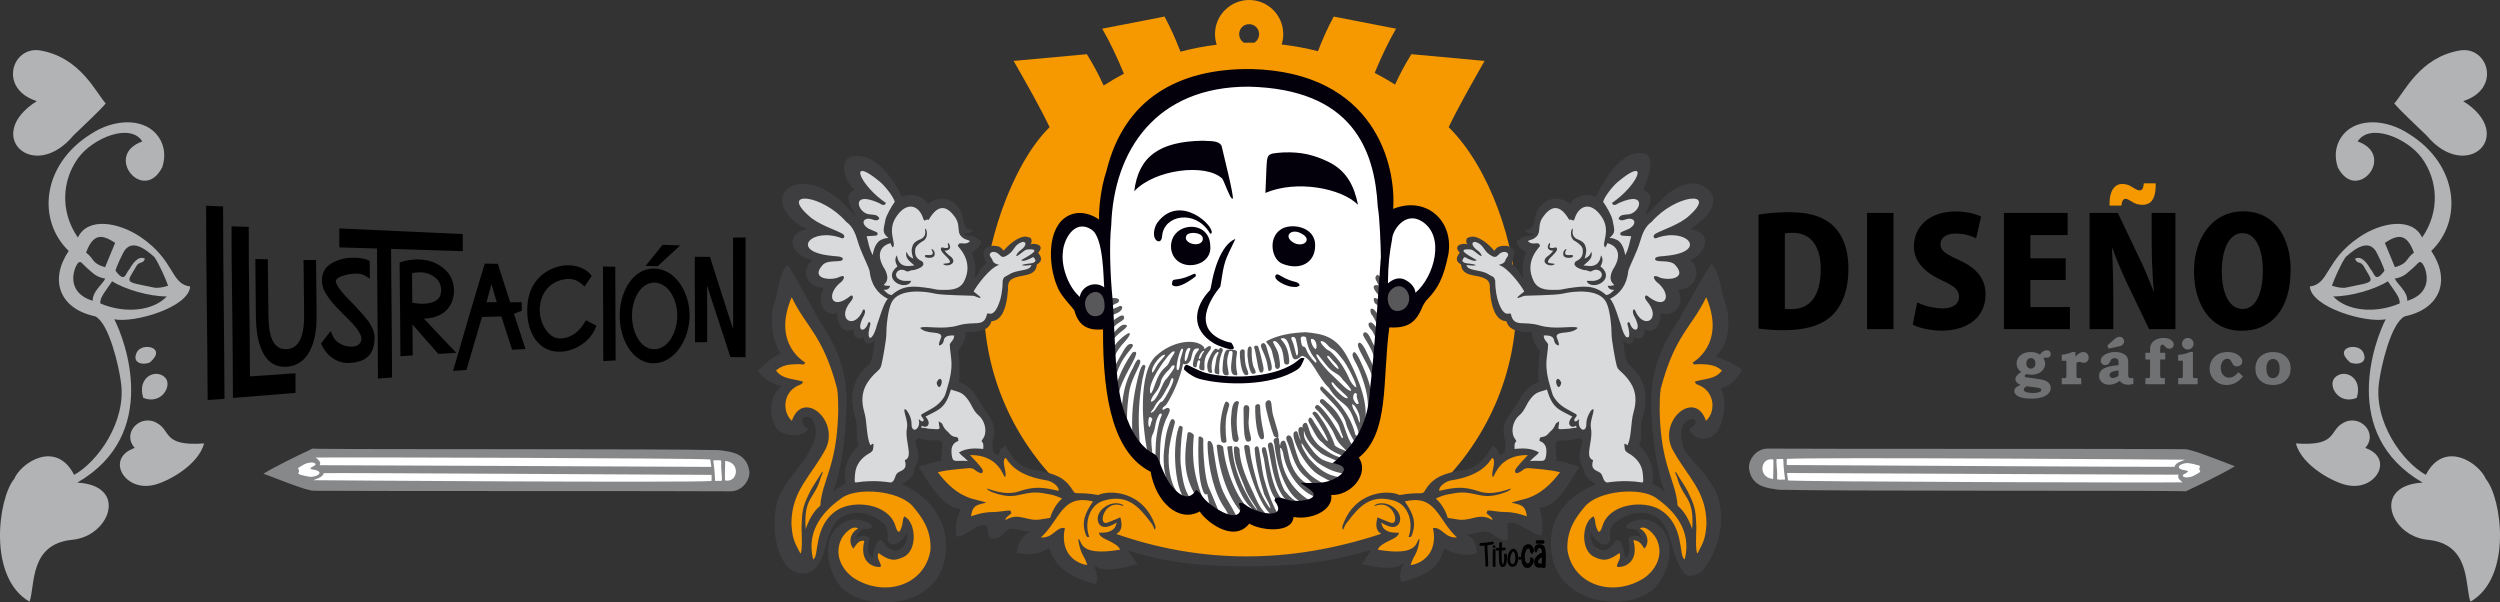
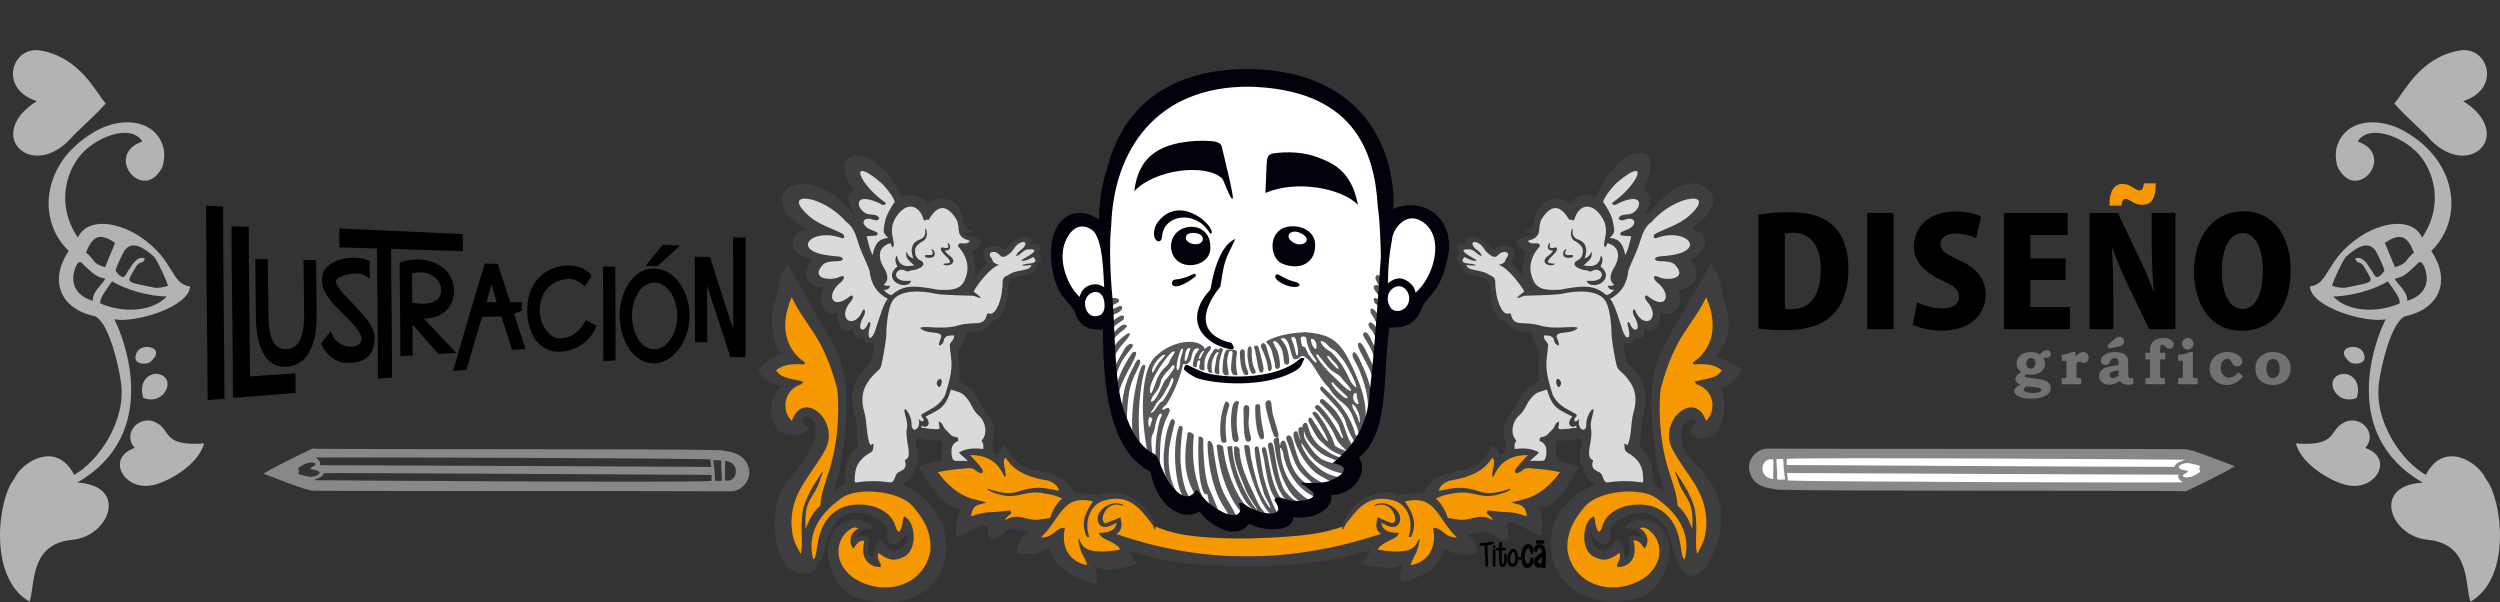
<svg xmlns="http://www.w3.org/2000/svg" width="1178.36" height="283.974" viewBox="0 0 1178.36 283.974">
  <rect x="0" y="0" width="1178.36" height="283.974" fill="#333333" stroke="none" />
  <path fill-rule="evenodd" clip-rule="evenodd" fill="#B1B3B4" d="M36.445 227.474c39.469-22.785 22.4-67.384 17.43-76.972 9.592 1.87 35.111-5.672 35.752-15.448-9.36-1.262-7.073-12.298-23.333-23.32-10.202-6.909-24.899-9.649-29.593.231-8.598-12.491-7.345-27.154.133-37.454 6.832-9.416 24.582-16.821 30.257-7.838-18.476 6.483.5 29.512 9.375 12.183 2.067-6.348.601-11.866-2.899-15.816-6.724-7.536-20.125-6.86-30.67.092-23.056 14.359-25.632 40.556-10.505 55.149-9.179 13.649-4.482 27.241 12.532 30.837 6.576 3.276 11.169 23.975 12.039 30.728 2.892 18.843-11.053 37.942-22.007 43.982-8.562-16.665-25.039-5.764-28.262 1.917-7.482 8.899-12.745 46.396 7.248 57.854 2.711-7.643-.272-27.223 20.173-29.173 17.666-1.686 26.548-25.592 2.33-26.952m7.273-85.687c-13.256-4.105-8.654-15.551-7.296-17.365 1.658-2.223 2.111-.068 5.291 2.519 1.866 1.518 3.616 3.756 7.889 4.361-1.258 2.831-6.076 6.003-5.884 10.485zm5.808-15.831c-6.447-1.883-4.847-3.826-8.951-6.877 3.437-9.288 7.562-8.624 13.708-4.614l-4.757 11.491zm29.084 13.769c-6.212 6.704-19.448 8.369-31.291 3.307-.433-2.735 2.615-6.051 5.54-10.444 6.134 3.864 17.572 7.164 25.751 7.137zm-4.333 59.849c-7.79-4.957-17.193 4.343-10.758 11.559-13.604 4.67-5.39 19.804 7.578 17.706 6.216-.725 22.355-9.079 25.091-19.833-19.461 1.438-15.68-5.955-21.911-9.432zm-3.617-28.763c8.391-7.184-3.768-9.604-6.144-4.795-2.638 5.347 3.125 6.224 6.144 4.795zm-3.147 16.712c8.562 3.493 13.792-5.724 10.424-9.428-4.162-4.585-13.5-.564-10.424 9.428zM18.888 23.776C5.66 21.589-.916 41.826 17.343 47.666-8.22 63.797 15.772 86.462 34.644 63.817c6.4-6.216 11.927-11.213 15.195-15.063-4.602-4.973-11.88-21.758-30.951-24.978zm1123.028 203.698c-39.469-22.785-22.4-67.384-17.43-76.972-9.592 1.87-35.111-5.672-35.752-15.447 9.359-1.262 7.072-12.299 23.333-23.32 10.2-6.909 24.898-9.649 29.593.231 8.598-12.491 7.345-27.154-.133-37.454-6.832-9.416-24.582-16.821-30.257-7.838 18.475 6.484-.501 29.512-9.376 12.183-2.067-6.348-.601-11.866 2.9-15.815 6.724-7.537 20.124-6.86 30.67.092 23.056 14.359 25.632 40.555 10.504 55.149 9.18 13.649 4.482 27.241-12.531 30.837-6.576 3.276-11.17 23.975-12.039 30.728-2.891 18.843 11.054 37.942 22.008 43.981 8.563-16.664 25.039-5.762 28.262 1.919 7.482 8.898 12.745 46.395-7.247 57.852-2.712-7.642.271-27.221-20.174-29.173-17.666-1.687-26.549-25.592-2.331-26.953zm-7.272-85.687c13.257-4.105 8.654-15.551 7.297-17.365-1.658-2.223-2.111-.068-5.291 2.519-1.866 1.517-3.616 3.755-7.89 4.361 1.258 2.831 6.075 6.003 5.884 10.485zm-5.808-15.831c6.447-1.883 4.847-3.826 8.951-6.877-3.437-9.288-7.562-8.624-13.709-4.614l4.758 11.491zm-29.084 13.769c6.212 6.703 19.448 8.369 31.291 3.308.433-2.735-2.615-6.051-5.539-10.445-6.136 3.864-17.573 7.164-25.752 7.137zm4.333 59.849c7.79-4.958 17.193 4.343 10.758 11.559 13.604 4.67 5.39 19.804-7.578 17.706-6.216-.725-22.355-9.079-25.091-19.833 19.461 1.438 15.68-5.955 21.911-9.432zm3.616-28.763c-8.391-7.184 3.769-9.604 6.145-4.794 2.638 5.347-3.124 6.223-6.145 4.794zm3.149 16.712c-8.563 3.492-13.793-5.724-10.425-9.428 4.161-4.585 13.5-.564 10.425 9.428zm48.624-163.747c13.229-2.187 19.805 18.051 1.546 23.89 25.563 16.131 1.57 38.797-17.301 16.152-6.4-6.216-11.928-11.213-15.195-15.063 4.601-4.974 11.878-21.759 30.95-24.979zm-42.124 103.128c1.851 1.542 1.883 7.013 6.545.729-.217-1.735-3.341-8.055-4.055-9.264-3.235-4.965-8.462-2.479-14.181 2.74-2.215 2.984-5.723 11.109-6.524 13.564 2.948.978 4.707 1.019 6.12.978 15.103-3.188 13.685-1.689 8.56-10.645-1.811-2.054-2.58-.364-3.794-3.032 3.116-1.826 6.02 2.512 7.329 4.93zm-1056.338 0c-1.851 1.542-1.883 7.013-6.545.729.217-1.735 3.341-8.055 4.054-9.264 3.235-4.966 8.462-2.479 14.181 2.739 2.215 2.984 5.722 11.109 6.524 13.564-2.948.978-4.707 1.018-6.12.978-15.103-3.188-13.685-1.69-8.56-10.645 1.811-2.054 2.579-.364 3.794-3.033-3.114-1.824-6.019 2.514-7.328 4.932z" />
-   <path fill-rule="evenodd" clip-rule="evenodd" fill="#F69800" d="M589.221 20.113c.646 0 1.288.014 1.931.024.344-.203.658-.447.938-.727h.022c.836-.833 1.355-2.011 1.355-3.323 0-1.296-.529-2.473-1.378-3.322-.85-.85-2.026-1.378-3.323-1.378-1.312 0-2.489.519-3.322 1.355v.023c-.85.849-1.377 2.026-1.377 3.322 0 1.312.519 2.489 1.355 3.323l.022.022c.274.275.586.516.928.716.948-.021 1.897-.035 2.849-.035m31.986 4.023c2.178-5.645 4.61-11.121 7.438-16.332l29.377 5.723c-3.473 5.948-6.851 13.071-10.074 20.816 3.29 1.705 6.494 3.547 9.602 5.521 2.249-4.928 4.814-9.725 7.715-14.32l34.496 3.163c-6.256 11.034-12.229 21.409-16.938 31.231 19.51 19.218 31.904 56.007 31.904 82.766 0 67.705-56.19 122.591-125.505 122.591s-125.505-54.886-125.505-122.591c0-24.965 12.653-64.697 30.995-82.766-4.709-9.822-10.683-20.197-16.938-31.231l34.497-3.163c2.989 4.736 5.623 9.684 7.92 14.772 3.093-1.994 6.281-3.861 9.558-5.588-3.272-7.894-6.705-15.157-10.236-21.202l29.377-5.723c2.865 5.278 5.323 10.828 7.522 16.55 5.547-1.464 11.244-2.569 17.066-3.284-.516-1.571-.795-3.247-.795-4.984 0-4.44 1.803-8.467 4.712-11.375l.011.011C580.324 1.806 584.346 0 588.768 0c4.441 0 8.467 1.804 11.375 4.712s4.712 6.935 4.712 11.375c0 1.701-.268 3.344-.763 4.887 5.837.674 11.552 1.734 17.115 3.162z" />
  <path fill-rule="evenodd" clip-rule="evenodd" fill="#F69800" d="M437.874 97.548c-.067.044-6.646-3.48-10.462-3.48-4.058 0-3.782-3.996-8.75-9.056-1.596-1.627-15.233-12.811-16.282-6.766-1.032 5.956 4.831 9.042 5.054 11.857-.543.485-8.247 3.343-3.123 10.49.917 1.279.691 3.458.691 5.14-5.153 0-5.696-5.847-12.585-10.743-3.369-2.395-19.208-7.611-18.892-1.395-.828 5.349 4.617 9.801 8.75 12.906.494.371 1.165 1.26 1.216 1.687-3.727 3.028-8.757 4.432-4.07 9.929 1.599 1.877 9.495 1.367 4.121 8.978-.408 2.302-.334 3.102-.334 5.346 4.764 1.218 3.661.564 6.78 1.202.497.1.23.408.896.638 0 3.39-.615 5.641-.615 9.516 10.451 3.646 4.112-.908 6.587 6 4.219 6.504 8.757-.482 8.623 7.801 1.748.25 1.852-.432 2.594-.281 2.311 6.574 8.61-4.907 6.165 7.072-1.564 7.669-7.56 11.311-9.516 20.874-.965 4.729.727 11.945 1.792 17.191 2.789 13.762-2.887 8.573-4.247 16.576-.751 4.439-.97 7.342-3.938 10.409l-.492.511c-1.17 1.206-5.72 3.3-6.239 4.555-1.253-7.187 2.134-12.593 3.863-21.053 1.116-5.471 3.341-24.674.104-29.215-1.162-1.631-.311-7.119-2.455-10.743-.647-1.096-.45-4.973-3.07-9.822-2.796-5.179-5.104-13.084-9.917-17.906-.696-1.181-7.778-12.341-7.966-12.406-4.481 3.086-5.501 18.303-4.887 23.331.736 6.005 7.824 11.138.87 12.56-1.636.334-10.822 4.028-4.912 8.699 1.03.814 5.142 1.808 6.78 2.376 0 3.557-2.764 2.536-2.764 13.2 0 4.393 5.292 7.982 9.209 7.982 0-8.193 6.66-11.175 9.184 1.253.27 1.324 2.979 3.896-.204 8.342-2.805 3.916-2.416 4.695-6.856 9.742-6.574 7.465-11.767 23.872-8.036 34.074 1.205 3.288 7.425 11.33 11.462 10.616 3.678-.65 5.88-11.795 8.184-16.222 2.511-4.824 3.626-7.934 9.313-9.103 8.79-1.809 22.925 1.57 20.874 11.664-.086.429-.392.113-.332.896 6.829 0 4.873-4.606 8.595-4.606-.253 3.195 3.042-.621-1.457 8.368-2.418 4.833-11.651 5.425-12.41 1.816-.366-.128-.786-.054-1.176-.054-1.257 3.634-.675 6.309-2.787 6.013-8.165-1.151 2.715-9.697-5.499-9.697-1.174 0-1.666.615-3.685.615 0-2.715 4.601-6.439 6.392-6.808.418-1.202-9.344-3.875-12.365 2.218-4.079 3.522-1.172 19.066 4.237 24.438 1.044 1.037 7.852 3.701 9.256 4.135 7.845 2.428 17.254.015 23.711-3.803 7.581-4.48 8.85-9.116 9.875-17.416.714-5.801-4.898-18.688-9.289-22.612-3.121-2.791-6.149-6.244-10.945-6.244 0-4.104 6.451-5.482 7.342-10.771 1.541-9.148-7.14-15.851 11.996-13.505.576.07 3.917 2.228 4.606 2.175-.309 3.599 1.397 9.151-2.378 11.128-2.205 1.156-2.754 1.764-5.604 1.764 0 5.548 11.143 14.08 15.678 16.483 1.283 6.015-.023 5.263-.023 11.145 4.244 0 11.845-8.344 13.481-.28.162.807.717 1.845.64 2.735 6.27 0 2.88-3.705 13.198-2.43 2.865.355 6.088 1.344 8.877 1.868-.343 2.954-5.193 2.91-5.193 7.929 7.416 0 2.271.267 8.26-.947 6.796-1.378 3.065 1.057 10.263 9.438 1.448 1.687 8.757 4.828 11.226 5.81 2.555-.747-3.291-11.401 4.017-8.239 5.645 2.443 10.79-.037 12.279.079 0-6.061-.675-3.472-1.404-5.632-.831-.278-2.701-1.415-3.202-2.35-.329-.618-.647-1.138-1.253-1.316 1.954.664 6.481 1.604 10.462 3.079 1.427.527 13.723 4.65 14.272 4.453 0-.501-.123-1.186-.346-2.012 11.209 1.649 24.561 2.55 38.025 2.656 13.783.109 27.747-.609 39.722-2.199-.079.413-.123.772-.123 1.067.299.106 4.069-1.063 7.678-2.237 2.903-.521 5.639-1.102 8.158-1.747l-.236-.938c3.619-1.211 7.395-2.019 9.135-2.61-.605.179-.924.698-1.253 1.316-.501.935-2.371 2.071-3.202 2.35-.729 2.16-1.403-.429-1.403 5.632 1.489-.116 6.634 2.364 12.279-.079 7.307-3.162 1.461 7.492 4.016 8.239 2.469-.981 9.778-4.123 11.227-5.81 7.197-8.381 3.466-10.815 10.263-9.438 5.988 1.214.845.947 8.26.947 0-5.019-4.849-4.975-5.192-7.929 2.789-.524 6.012-1.513 8.877-1.868 10.319-1.275 6.929 2.43 13.198 2.43-.076-.891.479-1.928.641-2.735 1.636-8.063 9.237.28 13.481.28 0-5.882-1.307-5.13-.023-11.145 4.536-2.403 15.679-10.936 15.679-16.483-2.85 0-3.399-.607-5.604-1.764-3.775-1.977-2.07-7.529-2.379-11.128.689.053 4.03-2.104 4.606-2.174 19.135-2.346 10.455 4.355 11.996 13.504.891 5.288 7.341 6.666 7.341 10.771-4.796 0-7.824 3.452-10.944 6.243-4.391 3.924-10.003 16.812-9.289 22.612 1.026 8.3 2.295 12.936 9.876 17.416 6.457 3.817 15.866 6.23 23.711 3.803 1.404-.434 8.212-3.098 9.256-4.135 5.409-5.371 8.316-20.915 4.237-24.438-3.021-6.093-12.783-3.42-12.365-2.218 1.791.368 6.393 4.093 6.393 6.808-2.019 0-2.511-.615-3.685-.615-8.214 0 2.666 8.546-5.499 9.697-2.111.297-1.529-2.379-2.787-6.013-.39 0-.81-.074-1.176.054-.76 3.608-9.992 3.017-12.41-1.816-4.499-8.989-1.204-5.173-1.457-8.368 3.722 0 1.767 4.606 8.595 4.606.061-.782-.246-.467-.332-.896-2.051-10.094 12.085-13.472 20.874-11.664 5.688 1.169 6.803 4.278 9.313 9.103 2.305 4.427 4.507 15.571 8.185 16.222 4.037.714 10.258-7.328 11.462-10.616 3.731-10.202-1.462-26.609-8.035-34.074-4.441-5.047-4.052-5.826-6.856-9.742-3.184-4.446-.474-7.018-.204-8.342 2.524-12.428 9.184-9.446 9.184-1.253 3.917 0 9.209-3.59 9.209-7.982 0-10.664-2.763-9.644-2.763-13.2 1.638-.568 5.749-1.562 6.779-2.376 5.91-4.671-3.275-8.364-4.912-8.698-6.954-1.424.135-6.556.87-12.561.615-5.028-.405-20.245-4.886-23.331-.188.065-7.271 11.226-7.967 12.407-4.812 4.821-7.12 12.727-9.917 17.906-2.619 4.85-2.422 8.727-3.069 9.821-2.145 3.624-1.293 9.112-2.455 10.743-3.236 4.541-1.012 23.744.104 29.215 1.729 8.46 5.116 13.866 3.863 21.053-.52-1.256-5.069-3.349-6.239-4.555l-.492-.511c-2.968-3.067-3.186-5.97-3.938-10.409-1.359-8.002-7.035-2.814-4.246-16.576 1.065-5.246 2.757-12.462 1.791-17.191-1.956-9.564-7.951-13.205-9.516-20.873-2.445-11.98 3.854-.5 6.166-7.072.742-.151.847.531 2.594.28-.135-8.284 4.404-1.298 8.622-7.801 2.476-6.908-3.863-2.353 6.588-6 0-3.875-.615-6.126-.615-9.516.666-.23.399-.539.896-.638 3.119-.638 2.017.016 6.78-1.202 0-2.244.074-3.044-.334-5.346-5.374-7.611 2.522-7.101 4.121-8.978 4.687-5.497-.344-6.9-4.07-9.929.051-.427.722-1.315 1.216-1.687 4.133-3.104 9.578-7.557 8.75-12.906.315-6.216-15.523-1-18.893 1.395-6.889 4.896-7.432 10.743-12.585 10.743 0-1.682-.226-3.861.691-5.14 5.123-7.146-2.58-10.005-3.123-10.49.223-2.815 6.086-5.901 5.054-11.857-1.049-6.044-14.686 5.139-16.282 6.766-4.968 5.061-4.691 9.056-8.75 9.056-3.816 0-10.395 3.524-10.462 3.48-2.738-1.784-10.198-.216-10.205-.204-5.172 4.736-1.592 2.137-3.355 4.626-1.793 2.529.07 5.539-1.021 8.341-.088.524-5.912 3.688-6.086 3.734-.335.622.368 1.673.513 1.763 4.158 2.618 1.202 3.372.51 6.78l.052.666c-.952 4.631.229 10.996.228 10.999-2.347.241-7.345-9.245-8.797-9.544-.58-1.654.836-1.923 1.123-2.376 3.256-5.091-6.427-3.492-7.903-3.736-8.258-1.367-3.336-6.696-11.205-4.552-.289.506-.055 1.884-.356 2.123-.998-.45-3.054-.603-4.065-.253-.137.39-.054 1.044.1 1.48.153.097.181.928.14 1.06-1.791 2.19-.492 5.04-.214 5.386.388.482.961 2.378 1.84 2.789l1.791.562c4.386 1.376 8.723 2.104 9.451 3.596 2.165.849.847 19.509 9.221 18.865.821-.063-1.601 1.896 1.996 3.799 2.912 3.192 9.253-.563 11.023 1.294.258.272.845 1.587.847 1.608.239 1.164 2.439 7.496 2.43 7.701-.184 4.283 1.485 15.868-2.021 18.07-3.581 1.125-12.057 11.595-13.407 15.389-2.381 6.688 1.17 16.748-2.683 17.804l-.614.359c-3.659 2.135-1.88-2.74-5.372-3.137-.153 2.74-2.339 4.404-4.065 6.232-4.845 5.135-22.414 2.843-23.741 10.945-.742 4.522-14.913 5.656-16.857 4.858-7.9-3.251-8.044-.733-15.232 1.142-3.979 2.654-7.924 7.907-10.929 13.08-7.854 2.515-14.937 4.687-44.277 5.518-29.062.054-36.894-2.856-44.049-5.792-2.944-4.919-6.696-9.794-10.48-12.318-7.188-1.875-7.333-4.393-15.233-1.142-1.944.798-16.115-.336-16.857-4.858-1.327-8.103-18.897-5.811-23.742-10.945-1.727-1.828-3.912-3.492-4.065-6.232-3.492.396-1.712 5.271-5.371 3.137l-.615-.359c-3.852-1.056-.302-11.116-2.682-17.804-1.351-3.794-9.827-14.263-13.407-15.389-3.506-2.202-1.838-13.787-2.021-18.071-.009-.203 2.19-6.535 2.43-7.701.002-.02.589-1.336.847-1.607 1.771-1.856 8.112 1.898 11.024-1.295 3.597-1.902 1.174-3.861 1.996-3.799 8.374.646 7.056-18.015 9.221-18.864.729-1.492 5.065-2.22 9.451-3.596l1.791-.562c.88-.411 1.453-2.307 1.84-2.789.279-.346 1.578-3.195-.213-5.386-.042-.132-.014-.963.14-1.06.153-.437.236-1.091.1-1.48-1.012-.35-3.067-.197-4.065.253-.302-.239-.067-1.617-.357-2.123-7.869-2.144-2.947 3.186-11.205 4.552-1.476.244-11.158-1.355-7.903 3.736.288.453 1.703.722 1.123 2.376-1.452.299-6.45 9.785-8.796 9.543-.002-.002 1.179-6.367.228-10.998l.051-.666c-.692-3.409-3.647-4.163.51-6.78.144-.09.847-1.142.513-1.763-.174-.046-5.999-3.209-6.086-3.734-1.091-2.803.773-5.812-1.021-8.341-1.764-2.49 1.816.109-3.355-4.626-.014-.011-7.474-1.579-10.211.205" />
  <path fill-rule="evenodd" clip-rule="evenodd" fill="#D9DADB" d="M739.486 97.061c.067.044 6.646-3.48 10.462-3.48 4.059 0 3.782-3.996 8.75-9.056 1.597-1.627 15.233-12.811 16.282-6.766 1.032 5.956-4.831 9.042-5.054 11.857.543.485 8.246 3.343 3.123 10.49-.917 1.279-.691 3.458-.691 5.14 5.153 0 5.696-5.847 12.585-10.743 3.369-2.395 19.208-7.611 18.893-1.395.828 5.349-4.617 9.801-8.75 12.906-.494.372-1.165 1.26-1.216 1.687 3.727 3.028 8.757 4.432 4.07 9.929-1.599 1.877-9.495 1.367-4.121 8.978.408 2.302.334 3.102.334 5.346-4.764 1.218-3.661.564-6.78 1.202-.496.1-.229.408-.896.638 0 3.39.615 5.641.615 9.516-10.451 3.648-4.112-.908-6.588 6-4.218 6.503-8.757-.483-8.622 7.801-1.747.251-1.852-.432-2.594-.28-2.312 6.572-8.611-4.908-6.166 7.072 1.564 7.668 7.56 11.309 9.516 20.873.966 4.729-.726 11.945-1.791 17.191-2.789 13.762 2.887 8.574 4.246 16.576.752 4.439.97 7.342 3.938 10.409l.492.511c1.17 1.206 1.27 3.223-2.355 2.56-12.418-5.787-19.077.84-22.308-3.376 0-4.105-6.45-5.483-7.341-10.771-1.541-9.148 7.139-15.85-11.996-13.504-.576.069-3.917 2.227-4.606 2.174.309 3.599-1.396 9.151 2.379 11.128 2.204 1.156 2.754 1.764 5.604 1.764-14.402-.847-23.475 2.393-16.771-5.727-5.993-1.255-13.453 1.566-13.312 1.482l.614-.359c3.853-1.056.304-11.116 2.683-17.804 1.351-3.791 9.826-14.264 13.407-15.389 3.506-2.202 1.837-13.787 2.021-18.07.01-.205-2.19-6.537-2.43-7.701-.002-.021-.589-1.336-.847-1.608-1.771-1.856-8.111 1.898-11.023-1.294-3.597-1.903-1.175-3.861-1.996-3.799-8.374.645-7.056-18.016-9.221-18.865-.729-1.492-5.065-2.22-9.451-3.596l-1.791-.562c-.879-.411-1.452-2.307-1.84-2.789-.278-.346-1.577-3.195.214-5.386.041-.132.014-.963-.14-1.06-.153-.437-.236-1.091-.1-1.48 1.012-.35 3.067-.197 4.065.253.302-.239.067-1.617.356-2.123 7.869-2.144 2.947 3.186 11.205 4.552 1.477.244 11.159-1.355 7.903 3.736-.287.453-1.703.722-1.123 2.376 1.452.299 6.45 9.785 8.797 9.544.002-.003-1.18-6.367-.228-10.999l-.052-.666c.692-3.409 3.648-4.163-.51-6.78-.145-.09-.848-1.142-.513-1.763.174-.046 5.998-3.209 6.086-3.734 1.091-2.803-.772-5.812 1.021-8.341 1.764-2.49-1.816.109 3.355-4.626.009-.015 7.469-1.584 10.207.201m-301.612.487c-.067.044-6.646-3.48-10.462-3.48-4.058 0-3.782-3.996-8.75-9.056-1.596-1.627-15.233-12.811-16.282-6.766-1.032 5.956 4.831 9.042 5.054 11.857-.543.485-8.247 3.343-3.123 10.49.917 1.279.691 3.458.691 5.14-5.153 0-5.696-5.847-12.585-10.743-3.369-2.395-19.208-7.611-18.892-1.395-.828 5.349 4.617 9.801 8.75 12.906.494.371 1.165 1.26 1.216 1.687-3.727 3.028-8.757 4.432-4.07 9.929 1.599 1.877 9.495 1.367 4.121 8.978-.408 2.302-.334 3.102-.334 5.346 4.764 1.218 3.661.564 6.78 1.202.497.1.23.408.896.638 0 3.39-.615 5.641-.615 9.516 10.451 3.646 4.112-.908 6.587 6 4.219 6.504 8.757-.482 8.623 7.801 1.748.25 1.852-.432 2.594-.281 2.311 6.574 8.61-4.907 6.165 7.072-1.564 7.669-7.56 11.311-9.516 20.874-.965 4.729.727 11.945 1.792 17.191 2.789 13.762-2.887 8.573-4.247 16.576-.751 4.439-.97 7.342-3.938 10.409l-.492.511c-1.17 1.206-5.72 3.3-6.239 4.555 20.041-7.725 25.013-2.204 30.902-5.372 0-4.104 6.451-5.482 7.342-10.771 1.541-9.148-7.14-15.851 11.996-13.505.576.07 3.917 2.228 4.606 2.175-.309 3.599 1.397 9.151-2.378 11.128-2.205 1.156-2.754 1.764-5.604 1.764 9.39.506 26.234.534 16.961-5.536-3.016-1.978 11.203 1.32 12.507.933-3.852-1.056-.302-11.116-2.682-17.804-1.351-3.794-9.827-14.263-13.407-15.389-3.506-2.202-1.838-13.787-2.021-18.071-.009-.203 2.19-6.535 2.43-7.701.002-.02.589-1.336.847-1.607 1.771-1.856 8.112 1.898 11.024-1.295 3.597-1.902 1.174-3.861 1.996-3.799 8.374.646 7.056-18.015 9.221-18.864.729-1.492 5.065-2.22 9.451-3.596l1.791-.562c.88-.411 1.453-2.307 1.84-2.789.279-.346 1.578-3.195-.213-5.386-.042-.132-.014-.963.14-1.06.153-.437.236-1.091.1-1.48-1.012-.35-3.067-.197-4.065.253-.302-.239-.067-1.617-.357-2.123-7.869-2.144-2.947 3.186-11.205 4.552-1.476.244-11.158-1.355-7.903 3.736.288.453 1.703.722 1.123 2.376-1.452.299-6.45 9.785-8.796 9.543-.002-.002 1.179-6.367.228-10.998l.051-.666c-.692-3.409-3.647-4.163.51-6.78.144-.09.847-1.142.513-1.763-.174-.046-5.999-3.209-6.086-3.734-1.091-2.803.773-5.812-1.021-8.341-1.764-2.49 1.816.109-3.355-4.626-.013-.015-7.473-1.583-10.21.201z" />
  <path fill-rule="evenodd" clip-rule="evenodd" fill="#3E3E40" d="M438.976 117.37c.675.005 1.65.9 1.596 2.441-.129 1.165-.645 1.378-1.795 1.663-.541.135-2.26.033-2.62-.315-1.572-2.556 5.679 1.402 2.819-3.789m2.501 62.997c1.255-3.216 3.23-1.548 2.088 1.084-1.093 2.52-2.095-.55-2.088-1.084zM421.745 95.13c-.701-2.578-4.578-7.416-6.896-9.36-13.576-11.376-10.941-1.724-1.43 6.678.817.722 3.276 2.715 3.989 3.04.16.738-.265 1.065-.903 1.109-.917.063-1.317-.522-2.459-1.025-13.794-6.093-9.641 5.499-3.803 5.499 2.374.267 3.095.102 4.244 1.808-.346.431-.536 1.584-3.348.554-3.768-1.38-6.119 1.645-1.772 4.327.851.443 3.912 1.583 4.123 1.871.327.615.269 1.457-1.137 1.469-1.351.007-2.65.262-3.864.262 1.077 3.826 1.014 5.458 2.863 8.883.61-4.232 2.499-6.952 4.571-7.43.664-.425 1.893-.606 2.817-.685-3.313-2.625-2.125-4.167-1.469-8.219.365-2.249 3.093-6.962 4.474-8.781zm-3.246 45.743c-4.959-2.536-7.98-6.759-8.66-13.34-1.074-3.307-4.021-8.615-5.52-13.731-1.079-3.678-2.388-7.128-5.511-9.279-11.107-12.864-31.281-15.015-17.744-2.954 4.216 4.119 12.794 6.803 15.773 8.467 1.808.949 1.139 2.626-.093 2.221-14.096-5.33-24.792 6.112-5.381 8.253 1.283.33 6.031.023 5.885 1.615-.179 1.917-6.648.017-9.328 2.594-6.655 7.089 4.334 7.694 7.736 5.803 2.871-1.204 2.539.573.991 2.255-7.706 5.789-4.922 14.198 4.339 6.592.977-.453 1.589.819.225 2.464-7.55 8.734 1.67 14.075 5.532 4.288.861-.977 1.416.773.494 2.609-4.413 7.988.506 8.215 1.845 3.732.562-1.176 1.26-.573 1.169.408-2.395 8.332.996 8.506 3.028.518.769-1.779 3.108-10.68 5.22-12.515zm19.229-37.251c-1.36-.141-.276-.371-1.223.065-1.102.506-.835.195-1.306-.518-1.756-6.058-7.33-8.59-12.414-1.494-5.269 7.158.19 13.314-2.046 14.95-1.107-1.668-.568-1.325-1-2-5.063 1.253-6.991 5.838-2.541 12.539 2.402 4.963.033 6.214-.708 7.203.457.125 1.344.471 3.056.336-.211 1.478-1.622 2.044-3.065 1.912 1.638 1.51 1.873 2.049 3.764 2.508 5.599-5.007 10.738-4.297 17.781-3.292 2.494.357 3.067.793 5.453.793 3.226-.019 8.414.526 10.824-3.768 5.161-9.901-2.944-16.556-2.821-16.98.782-2.722 3.216.367 5.745-2.248-1.332-.729-1.782-.585-2.67-1.084-4.372-2.448-1.39-5.824-4.302-10.012-3.789-5.506-7.984-6.764-12.527 1.09zm41.408 17.081c-.027-.075-.118-.042-.171-.077.288-1.106 1.1-1.933 1.975-2.582 2.939-2.116 3.07-4.207.984-4.007-3.738 1.102-3.708 3.759-6.24 5.638-2.814 2.093-3.49 1.608-4.805.223-1-1.051-2.777-1.564-3.919-.763-1.283 1.127.536 2.446.775 3.334.278 1.032.912 1.798 3.232 2.408-4.278 1.044-10.894 10.101-12.054 12.537.257.304 7.119 5.01.208 2.063-.401-.225-14.606-.207-18.405-1.09-5.748-1.337-16.982-2.255-20.333 3.896-1.944 3.574-2.645 11.864-2.645 15.839 0 1.856-1.673 11.567-2.311 13.938-.095.354-.125.466-.302.949-.682 1.865-3.163 2.58-6.316 7.429-2.789 4.293-2.798 9.099-1.425 13.785 1.402 4.782.856 11.4 2.854 15.646.501-.167 1.386-1.179 1.501-.501-.181 2.076.081 3.135-1.812 4.188-3.868 2.149-6.585 5.351-6.924 10.068-.262 3.659-.241 3.738.438 3.777 9.105-1.437 16.145.072 16.384.025 2.225-.43 1.752-3.516 3.355-4.62 1.882-1.299 4.646-1.243 3.307-5.941 4.267-1.433-.223-9.089 1.016-15.201.557-2.745-1.267-6.592-1.271-8.546.492-.979 2.065 1.276 2.887 3.613.499 1.42.545 2.683.599 4.15.717 3.644 4.515.731 3.267-3.265.667.167 1.293 1.47 2.265.85.715-1.351-2.048-2.317-.701-3.274 3.989-2.403 7.284-3.343 10.263-7.738.757-1.115 1.063-2.563 1.474-3.893 3.759-11.994 1.662-14.328 1.378-21.257.684-1.497 2.086-2.058 2.054-4.175l-1.49-.009c-1.49.116-3.035.501-3.365 2.204-.069.359-.211 2.033-2.135 2.543-.557-.949.652-2.818.977-4.228-.221-2.657-5.344-1.114-8.852-3.146-1.513-.878-.931-.992-.873-1.109 2.873-.896 10.509 1.152 17.749-1.012 7.784-2.33 12.119 1.264 13.52-5.472.748-.571 1.748.78 3.404-.938.782-.683 3.903-5.093 3.952-14.7.545-1.403.369-1.496 1.643-2.106l2.562-1.446c3.979-1.705 8.848-1.032 9.305-3.808-2.344.32-4.882.443-4.137-.121 3.127-.881 5.425-.262 6.151-1.891-.246-.664-.573-1.506-1.179-1.731-2.081 1.216-4.935 2.364-5.599 1.438 1.52-.981 10.979-5.583 3.135-5.028-1.682-.083-3.73 2.688-5.35 3.134zm-99.633 50.167c-.401 1.522-1.459.68-3.258.745-3.94.141-7.198.197-10.483 3.004 2.905 4.163 8.008 3.799 12.741 5.249-.382 1.416-1.348 1.364-2.545 1.951-7.198 3.539-7.133 12.64-2.701 16.547 4.97-14.866 22.392-.722 16.027 13.03-6.898 13.05-16.25 19.732-16.25 35.462.429 6.448 1.037 8.136 4.221 14.006 1.14-.415.557-11.077.534-12.268.35-6.801.1-9.024 3.715-16.235 1.234-2.772 3.808-6.2 5.998-9.996.696.27-.438 1.909-.626 2.617-2.775 10.483-8.205 8.952-7.121 24.378 2.42-6.92 5.079-9.409 6.887-11.04.861-12.238 7.989-18.424 8.458-45.07-.033-2.485-.048-7.414-.506-9.95-6.641-25.475-14.838-29.255-21.43-43.223-9.52 22.236 6.33 30.702 6.339 30.793zm83.968 40.745c-.007-.91.146-2.133-.195-2.824-.624-1.255-1.183-.046.262-2.354.03-.047.07-.107.098-.156.028-.046.065-.108.09-.157.025-.052.061-.114.086-.165 1.575-3.3.125-8.021-2.654-10.279-2.281-1.854-3.135-4.879-4.82-7.174-2.747-3.738-3.914-3.49-8.114-4.89-2.708 9.02-5.451 9.289-11.994 12.751 3.279 3.543.527 5.896-1.749 4.251l-.249.992c2.926.143 2.754.48 4.244.516 1.452.032 3.181.276 3.884.132.458-.093.501-.42.438-.946-.12-1.035-.322-1.506-.318-2.691 2.084 1.344 1.216.524 2.239 2.503.826 1.604 1.771 1.968 2.673 3.075 2.562 3.144 4.348.373 4.33 3.666-2.184.666-3.253 2.378-3.249 4.75.002 1.063.116 3.376.877 4.123.398.39.034.209.647.353.879.411 3.518-.137 6.214.265-2.046-2.244-3.33-2.745-4.218-4.103 3.8-2.26 8.257-1.963 11.478-1.638zm10.244 13.246c-.933-.229-2.791-10.529-16.518-10.381 1.153 1.197 5.23 5.536 5.868 6.822.429.86.067 2.098-1.121 1.631-3.098-1.218-2.288-2.752-6.796-2.146-1.738.234-7.72.465-13.117 1.806 4.114 5.462 8.993 10.172 15.627 12.332l7.311 1.931c-3.545 1.151-6.636.605-7.249 6.507 3.417-1.202 6.569-2.033 10.242-2.003 3.068.005 5.799-.742 8.249-.747l.501 1.248c-.67.791-3.183 2.307-2.75 3.249 6.659-3.978 10.02 1.174 17.319-.418l3.684-.58c1.388-4.689 4.142-7.848 5.641-9.124-4.664-2.223-6.811-2.032-9.235-2.575-7.182-1.197-11.295 1.951-16.544 1.307-1.348.072-8.669-1.564-9.623-3.349-.341-.641 8.019 3.757 15.203 1.184 7.207-2.367 10.899-1.968 18.554-.188.526-1.813-2.882-4.637-5.968-5.013-15.915-2.555-18.14-10.2-19.066-10.548-2.17 1.559 1.042 7.424-.212 9.055zm-47.555 18.527c5.46 2.309 6.585 15.723-.1 19.05-5.009 2.494-7.462 1.403-12.07-1.826-1.042 3.155 1.599 4.62 1.137 6.595-3.253.422-10.493-2.079-7.636-12.595-3.067.252-3.664 1.793-5.247 3.995-2.791-3.349-1.065-7.903 2.246-9.497-2.756-1.9-6.787 2.654-7.879 4.863-3.441 6.966-.327 14.149 5.787 18.479 14.785 9.423 33.67 3.32 36.174-13.252.467-10.047-4.654-16.114-8.349-20.583-6.529-7.472-26.12-9.107-33.415-3.945-7.822 5.541-17.055 14.688-13.558 28.938 3.033-.808-.174-15.945 11.495-23.252 7.625-4.778 23.974-3.172 27.278 7.464 1.13 3.644 2.107 4.112 3.288-.651.237-1.542.123-1.985.849-3.783zm5.115-116.221c-1.439.445-.901-.19-2.683.594-1.202.526-1.278-.012-2.348-.397-3.785-1.362-6.351 4.019-.258 5.01l3.497.002c-.427 1.555-2.137 2.04-3.506 2.019-4.086-.063-8.509-4.56-3-8.78-1.132-2.248-1.297-3.745-.237-5.242.288.629.318 5.17 5.483 5.031l2.773-.276c-2.26-2.079-4.49-3.302-3.754-6.497.659.967.506 2.116 3.232 3.255-.188-.884-1.085-2.84-.645-4.905.364-1.715.858-3.072 4.39-4.36 3.286-1.963 1.165-4.727 2.065-4.866.942 1.232 1.074 4.928-1.466 5.961-1.717 1.028-3.291 2.492-3.441 3.736-.378 3.095.766 4.652 3.279 5.748 1.911 2.161-1.476 3.375-3.381 3.967zm307.114-9.797c-.675.005-1.649.9-1.597 2.441.13 1.165.646 1.378 1.796 1.663.541.135 2.261.033 2.62-.315 1.57-2.556-5.681 1.402-2.819-3.789zm-2.501 62.997c-1.256-3.216-3.23-1.548-2.089 1.084 1.093 2.52 2.096-.55 2.089-1.084zm19.731-85.237c.701-2.578 4.578-7.416 6.896-9.36 13.576-11.376 10.94-1.724 1.429 6.678-.816.722-3.276 2.715-3.988 3.04-.16.738.265 1.065.902 1.109.917.063 1.318-.522 2.46-1.025 13.795-6.093 9.641 5.499 3.803 5.499-2.374.267-3.095.102-4.243 1.808.346.431.535 1.584 3.348.554 3.769-1.38 6.119 1.645 1.772 4.327-.852.443-3.912 1.583-4.123 1.871-.327.615-.27 1.457 1.137 1.469 1.351.007 2.65.262 3.864.262-1.077 3.826-1.015 5.458-2.863 8.883-.61-4.232-2.499-6.952-4.571-7.43-.664-.425-1.894-.606-2.817-.685 3.313-2.625 2.126-4.167 1.469-8.219-.365-2.249-3.094-6.962-4.475-8.781zm3.246 45.743c4.959-2.536 7.979-6.759 8.66-13.34 1.074-3.307 4.021-8.615 5.52-13.731 1.079-3.678 2.388-7.128 5.511-9.279 11.107-12.864 31.28-15.015 17.743-2.954-4.216 4.119-12.794 6.803-15.772 8.467-1.808.949-1.14 2.626.093 2.221 14.096-5.33 24.792 6.112 5.38 8.253-1.282.33-6.03.023-5.884 1.615.179 1.917 6.647.017 9.328 2.594 6.654 7.089-4.335 7.694-7.736 5.803-2.87-1.204-2.539.573-.991 2.255 7.706 5.789 4.922 14.198-4.339 6.592-.977-.453-1.589.819-.225 2.464 7.55 8.734-1.671 14.075-5.532 4.288-.86-.977-1.415.773-.494 2.609 4.413 7.988-.506 8.215-1.845 3.732-.562-1.176-1.26-.573-1.169.408 2.395 8.332-.996 8.506-3.028.518-.769-1.779-3.107-10.68-5.22-12.515zm-19.228-37.251c1.36-.141.276-.371 1.223.065 1.103.506.836.195 1.307-.518 1.757-6.058 7.33-8.59 12.414-1.494 5.27 7.158-.19 13.314 2.047 14.95 1.106-1.668.567-1.325 1-2 5.063 1.253 6.99 5.838 2.54 12.539-2.401 4.963-.032 6.214.708 7.203-.457.125-1.344.471-3.056.336.211 1.478 1.622 2.044 3.064 1.912-1.638 1.51-1.872 2.049-3.763 2.508-5.6-5.007-10.739-4.297-17.781-3.292-2.494.357-3.067.793-5.452.793-3.226-.019-8.414.526-10.825-3.768-5.16-9.901 2.945-16.556 2.822-16.98-.782-2.722-3.216.367-5.746-2.248 1.332-.729 1.783-.585 2.671-1.084 4.372-2.448 1.391-5.824 4.303-10.012 3.785-5.506 7.981-6.764 12.524 1.09zm-41.408 17.081c.027-.075.118-.042.172-.077-.288-1.106-1.101-1.933-1.975-2.582-2.94-2.116-3.07-4.207-.984-4.007 3.738 1.102 3.708 3.759 6.239 5.638 2.815 2.093 3.49 1.608 4.806.223 1-1.051 2.777-1.564 3.919-.763 1.283 1.127-.536 2.446-.774 3.334-.279 1.032-.912 1.798-3.232 2.408 4.278 1.044 10.894 10.101 12.054 12.537-.257.304-7.118 5.01-.208 2.063.401-.225 14.605-.207 18.404-1.09 5.748-1.337 16.982-2.255 20.333 3.896 1.944 3.574 2.646 11.864 2.646 15.839 0 1.856 1.673 11.567 2.311 13.938.096.354.126.466.302.949.683 1.865 3.163 2.58 6.316 7.429 2.789 4.293 2.798 9.099 1.424 13.785-1.401 4.782-.855 11.4-2.854 15.646-.501-.167-1.386-1.179-1.501-.501.181 2.076-.082 3.135 1.813 4.188 3.867 2.149 6.584 5.351 6.923 10.068.263 3.659.242 3.738-.438 3.777-9.104-1.437-16.145.072-16.384.025-2.225-.43-1.752-3.516-3.355-4.62-1.881-1.299-4.645-1.243-3.306-5.941-4.268-1.433.223-9.089-1.017-15.201-.557-2.745 1.267-6.592 1.271-8.546-.492-.979-2.065 1.276-2.887 3.613-.498 1.42-.545 2.683-.599 4.15-.717 3.644-4.516.731-3.267-3.265-.666.167-1.292 1.47-2.265.85-.715-1.351 2.049-2.317.7-3.274-3.988-2.403-7.283-3.343-10.263-7.738-.756-1.115-1.063-2.563-1.474-3.893-3.759-11.994-1.661-14.328-1.378-21.257-.685-1.497-2.086-2.058-2.054-4.175l1.49-.009c1.489.116 3.035.501 3.364 2.204.069.359.211 2.033 2.135 2.543.557-.949-.652-2.818-.977-4.228.22-2.657 5.344-1.114 8.852-3.146 1.513-.878.931-.992.873-1.109-2.873-.896-10.509 1.152-17.749-1.012-7.784-2.33-12.119 1.264-13.521-5.472-.747-.571-1.747.78-3.403-.938-.782-.683-3.903-5.093-3.952-14.7-.545-1.403-.369-1.496-1.643-2.106l-2.562-1.446c-3.979-1.705-8.848-1.032-9.305-3.808 2.344.32 4.882.443 4.138-.121-3.128-.881-5.426-.262-6.151-1.891.246-.664.573-1.506 1.179-1.731 2.081 1.216 4.936 2.364 5.599 1.438-1.52-.981-10.979-5.583-3.135-5.028 1.681-.083 3.729 2.688 5.35 3.134zm99.632 50.167c.401 1.522 1.459.68 3.258.745 3.939.141 7.197.197 10.482 3.004-2.904 4.163-8.007 3.799-12.74 5.249.383 1.416 1.348 1.364 2.545 1.951 7.198 3.539 7.133 12.64 2.701 16.547-4.971-14.866-22.392-.722-16.026 13.03 6.898 13.05 16.249 19.732 16.249 35.462-.43 6.448-1.037 8.136-4.221 14.006-1.14-.415-.557-11.077-.534-12.268-.35-6.801-.1-9.024-3.715-16.235-1.233-2.772-3.807-6.2-5.998-9.996-.695.27.439 1.909.627 2.617 2.775 10.483 8.205 8.952 7.121 24.378-2.42-6.92-5.079-9.409-6.887-11.04-.861-12.238-7.989-18.424-8.458-45.07.033-2.485.049-7.414.506-9.95 6.641-25.475 14.839-29.255 21.431-43.223 9.519 22.236-6.332 30.702-6.341 30.793zm-83.968 40.745c.008-.91-.146-2.133.195-2.824.624-1.255 1.184-.046-.263-2.354-.029-.047-.069-.107-.097-.156-.028-.046-.065-.108-.091-.157-.025-.052-.061-.114-.086-.165-1.575-3.3-.125-8.021 2.654-10.279 2.281-1.854 3.135-4.879 4.819-7.174 2.748-3.738 3.915-3.49 8.114-4.89 2.708 9.02 5.45 9.289 11.994 12.751-3.279 3.543-.527 5.896 1.749 4.251l.248.992c-2.926.143-2.754.48-4.243.516-1.452.032-3.182.276-3.885.132-.457-.093-.501-.42-.438-.946.121-1.035.323-1.506.318-2.691-2.084 1.344-1.216.524-2.239 2.503-.826 1.604-1.771 1.968-2.673 3.075-2.562 3.144-4.349.373-4.33 3.666 2.184.666 3.253 2.378 3.248 4.75-.002 1.063-.115 3.376-.877 4.123-.398.39-.034.209-.647.353-.879.411-3.517-.137-6.214.265 2.047-2.244 3.33-2.745 4.219-4.103-3.797-2.26-8.255-1.963-11.475-1.638zm-10.245 13.246c.934-.229 2.791-10.529 16.519-10.381-1.153 1.197-5.229 5.536-5.868 6.822-.429.86-.067 2.098 1.121 1.631 3.098-1.218 2.288-2.752 6.796-2.146 1.738.234 7.72.465 13.117 1.806-4.114 5.462-8.994 10.172-15.628 12.332l-7.311 1.931c3.545 1.151 6.636.605 7.248 6.507-3.418-1.202-6.568-2.033-10.242-2.003-3.067.005-5.798-.742-8.248-.747l-.502 1.248c.671.791 3.184 2.307 2.75 3.249-6.659-3.978-10.02 1.174-17.319-.418l-3.685-.58c-1.388-4.689-4.142-7.848-5.641-9.124 4.664-2.223 6.811-2.032 9.235-2.575 7.181-1.197 11.295 1.951 16.544 1.307 1.348.072 8.668-1.564 9.622-3.349.341-.641-8.019 3.757-15.202 1.184-7.207-2.367-10.899-1.968-18.554-.188-.527-1.813 2.882-4.637 5.968-5.013 15.915-2.555 18.141-10.2 19.066-10.548 2.173 1.559-1.038 7.424.214 9.055zm47.556 18.527c-5.46 2.309-6.585 15.723.1 19.05 5.01 2.494 7.462 1.403 12.07-1.826 1.042 3.155-1.599 4.62-1.137 6.595 3.253.422 10.492-2.079 7.636-12.595 3.067.252 3.664 1.793 5.246 3.995 2.792-3.349 1.065-7.903-2.246-9.497 2.757-1.9 6.787 2.654 7.88 4.863 3.441 6.966.327 14.149-5.786 18.479-14.786 9.423-33.671 3.32-36.175-13.252-.466-10.047 4.655-16.114 8.349-20.583 6.529-7.472 26.12-9.107 33.415-3.945 7.822 5.541 17.055 14.688 13.558 28.938-3.032-.808.174-15.945-11.494-23.252-7.625-4.778-23.975-3.172-27.278 7.464-1.13 3.644-2.106 4.112-3.288-.651-.238-1.542-.124-1.985-.85-3.783zm-5.114-116.221c1.438.445.9-.19 2.683.594 1.201.526 1.278-.012 2.348-.397 3.784-1.362 6.351 4.019.258 5.01l-3.497.002c.427 1.555 2.137 2.04 3.506 2.019 4.087-.063 8.509-4.56 3.001-8.78 1.132-2.248 1.297-3.745.236-5.242-.288.629-.318 5.17-5.483 5.031l-2.772-.276c2.26-2.079 4.49-3.302 3.755-6.497-.659.967-.506 2.116-3.232 3.255.188-.884 1.086-2.84.645-4.905-.364-1.715-.858-3.072-4.39-4.36-3.286-1.963-1.165-4.727-2.065-4.866-.941 1.232-1.074 4.928 1.467 5.961 1.717 1.028 3.29 2.492 3.441 3.736.378 3.095-.767 4.652-3.279 5.748-1.915 2.161 1.473 3.375 3.378 3.967zm-13.947-8.999c-1.109 1.476-2.462 2.504-3.193 3.019-3.139 3.114 2.416 5.026 3.938 3.188-1.521-.387-4.102.054-3.023-1.74.386-1.119 4.177-3.756 4.024-5.263-.146-1.432-1.226-.376-2.518-.468-1.817-.13-.634-.998-.759-2.042.241-1.564-3.414 3.142 1.531 3.306zM526.176 251.696c20.182 7.03 40.657 10.556 61.41 10.556 20.846 0 41.995-3.558 63.436-10.653-2.374-1.424-2.838-3.717-1.735-7.766.415.086 1.032.501 1.19.552.93.302 3.7 1.599 4.508 1.78 5.399 2.691 2.209-11.477-6.961-7.652-.091-.153-.125-.346-.051-.467 5.652-3.133 14.028 3.1 11.562 8.509-2.248 4.16-7.698.023-8.605-.197.417 1.014.663 2.241 1.518 2.975.051.042.348.271.422.327 1.919 1.425 3.814 1.432 6.551 1.457-.379 1.604-1.713 2.435-5.047 3.944-1.56.794-4.506 2.3-4.944 4.045 20.729 3.487 17.492-4.796 19.733-5.003-1.069 7.688-2.979 7.532-4.269 12.293l2.221-.536c7.643-2.675 9.933-9.649 8.297-17.001 4.453-.52 5.249 4.792 11.335 4.483-9.214-8.481-9.794-20.591-24.579-16.98 3.951 5.773 5.45 9.652 3.478 15.479-.779 1.527-.38 1.244-1.726 1.268 2.403-6.207.246-15.097-6.846-17.149-11.089-3.216-16.369 2.651-22.187 10.362-1.757 1.981-1.74 5.197-2.219 1.984 5.522-17.144 21.997-17.482 26.99-14.979 10.709-1.872 10.632.543 12.323-2.643 3.834-6.061 8.901-7.391 15.857-8.892 8.811-.351 12.957-6.708 15.561-11.683 2.777 1.376 2.425 2.25 3.499 4.506 1.687-.907 2.371-1.01 2.56-2.979.225-2.336.231-3.385-.437-5.708-1.305-6.241 1.496-8.575 5.84-15.344 3.854-6.17 4.047-7.56 10.527-10.718-.631-2.221-.234-9.787.366-14.249-.044-.437-.269-.647-.554-1.033-1.873-2.547-3.114-4.678-3.042-7.965-3.954-.242-10.672.197-12.117-5.232-3.845-.116-6.988-3.973-7.806-14.758.26-4.223-.897-5.678-7.388-6.738-6.197-1.058-5.887-3.873-6.232-5.279-3.074-1.599-1.917-3.803-.555-5.494-3.448-3.539 1.221-4.74 3.764-3.954-.58-.182-1.046-1.548-.418-2.785 1.04-.819 2.961-1.056 4.038-.666 1.983.48 5.209 2.281 8.896 6.448 1.025-1.146 1.45-2.55 6.01-2.262 6.866 1.926 1.01 7.467 2.606 8.833 1.781 1.092 2.473 2.787 3.67 4.662l1.504 1.747c-1.204-4.896-.005-8.01 1.014-12.266-2.26-1.603-4.002-2.441-4.243-5.506.609-.318.872-.063 2.35-1.323 1.829-1.192 3.474-.631 5.082-1.227 1.373-.576 1.113-.754-.211-.787-1.438-.035-3.054-.419-3.224-1.656 5.04-.023 3.597-4.706 5.551-8.685 3.634-6.868 10.228-7.249 14.49-4.367.359.241.703.628 1.195.803 1.882-3.984 8.513-5.265 11.989-3.249 3.596-7.267 10.179-18.762 18.514-20.493 13.689-2.831 4.091 15.794 3.979 17.166 7.214 2.75.685 10.005 1.032 11.555 3.355-1.056 10.423-14.126 22.402-14.685 6.141.304 12.454 5.618 8.119 12.641-3.752 6.075-7.065 6.33-9.049 9.109 10.541 1.446 7.017 11.563-.462 14.3 5.88 4.543 2.506 14.233-5.713 14.057 4.27 8.889-4.292 13.289-8.33 10.838.564 6.24-3.599 10.572-7.529 7.641.536 4.326-2.752 5.75-5.077 3.678.747 2.917-2.594 4.795-4.886 1.681.083 1.899.82 10.05 2.956 11.79 8.636 7.295 8.733 16.799 6.109 24.785-1.156 3.063-.335 8.312-.908 11.082-.69 2.437-1.176 1.186.114 2.816 4.691 4.495 6.546 10.778 5.472 17.152 2.012 1.021 4.265 2.002 5.993 4.378-3.146-7.875-4.984-18.991-6.075-31.233-1.069-16.901-1.649-29.287 12.895-50.945.157-.373 13.094-23.881 15.001-25.705 3.944 3.513 4.813 14.022 6.427 18.373 2.72 7.327 2.367 19.47-4.51 25.011 4.963 2.132 8.253 3.148 12.543 6.448-2.239 3.861-4.698 7.349-10.14 8.787 3.474 5 1.646 16.91-2.568 21.441-2.766 2.975-10.34 3.604-12.073-2.431 4.836-2.537 3.105-6.418-1.577-3.597-3.722 3.661-2.012 8.474-1.65 11.163.36 5.281 9.932 10.251 16.134 23.018 5.023 13.908-.388 28.638-6.813 36.311-1.042 1.318-5.116 2.794-6.859 2.295-2.592-.749-5.295-7.123-6.107-9.573-2.095-6.316-3.526-16.628-11.081-19.164-6.19-2.081-12.402-.181-17.21 3.861-3.942 3.315-1.065 7.615-3.021 9.479-.037.035-.09.083-.132.118l-.432.322c-2.587 1.427-6.796-2.504-7.595-5.39-1.378 2.867 2.005 10.469 7.244 8.033 3.067-1.057 3.52-4.119 4.87-4.386 2.219-.437 3.733 5.469 3.78 8.551 4.077-2.56 1.271-8.642 1.538-9.435 2.636-2.288 5.499-.917 6.615.085-.543-1.267-1.983-3.837-3.344-4.287-1.306-.433-3.285.304-4.371-1.145-.378-.582 1.482-1.879 2.501-2.27 4.437-2.113 9.943-1.948 14.77 3.251 8.042 10.224-.179 25.975-5.822 29.518-13.023 9.564-45.772 5.661-46.752-21.324-1.025-19.734 16.598-27.479 21.085-29.188-2.047-1.622-5.112-3.332-5.485-6.012-.434-3.135-2.652-3.775-2.128-8.639.408-3.764 2.757-5.889-.102-7.149-6.642 1.727-9.554.597-10.458 1.374-1.531 1.315-.163 4.61-.234 9.3 2.128-.014 4.914 1.158 10.782 2.689-3.784 5.385-9.829 19.182-18.915 19.312.478 1.443 1.786 4.114 1.095 13.078-4.919.12-12.204-8.247-16.293-5.458-.236 2.789 2.032 9.099-2.219 7.704-3.791-1.235-5.489-5.075-10.278-3.789-1.395.373-5.566 1.204-6.843 1.234 4.362 1.624 5.186 5.912 4.933 8.84-7.968 1.993-13.242-1.229-15.096-2.362-2.349 5.978-3.313 11.363-20.12 15.853-2.445-2.938 1.179-8.725.604-9.202-3.645 5.29-18.6.573-19.711.854 2.668-3.067 2.887-4.641 4.944-6.924-20.616 6.439-38.911 7.827-59.02 7.827-19.802 0-36.743-1.211-56.034-7.46 1.826 2.132 2.135 3.698 4.689 6.636-1.112-.28-16.834 5.355-20.479.065-.575.478 3.049 6.265.604 9.202-16.806-4.489-19.538-11.103-21.886-17.08-1.854 1.133-7.128 4.355-15.096 2.362-.253-2.929 1.951-8.291 6.313-9.915-1.276-.03-5.448-.86-6.842-1.234-4.79-1.285-5.258 3.015-9.049 4.249-4.251 1.395-4.13-2.767-4.367-5.556-4.088-2.788-9.79 4.898-14.708 4.778-.691-8.964 1.715-11.644 2.192-13.087-9.086-.13-16.279-14.542-20.063-19.927 5.868-1.531 8.655-2.703 10.783-2.689-.072-4.689 1.297-7.984-.234-9.3-.905-.777-3.817.353-10.458-1.374-2.858 1.261-.51 3.386-.102 7.149.524 4.863-1.694 5.504-2.128 8.639-.374 2.68-3.438 4.39-5.485 6.012 4.488 1.708 21.649 10.912 20.624 30.646-.979 26.986-33.958 29.43-46.982 19.865-5.644-3.543-13.173-19.294-5.13-29.518 4.826-5.199 10.333-5.364 14.769-3.251 1.019.391 2.88 1.688 2.501 2.27-1.086 1.448-3.065.712-4.372 1.145-1.359.45-2.801 3.021-3.343 4.287 1.116-1.002 3.979-2.373 6.615-.085.267.793-2.539 6.875 1.538 9.435.046-3.082 1.562-8.987 3.78-8.551 1.351.267 1.803 3.329 4.871 4.386 5.239 2.436 8.623-5.166 7.244-8.033-.798 2.886-5.007 6.816-7.595 5.39l-.432-.322c-.042-.035-.095-.083-.132-.118-1.957-1.863.921-6.163-3.021-9.479-4.808-4.042-11.019-5.942-17.209-3.861-7.555 2.536-8.987 12.848-11.082 19.164-.812 2.45-3.594 7.29-6.186 8.039-15.755 5.099-20.607-25.06-13.284-38.302 4.249-8.745 21.899-23.055 14.175-34.178-4.683-2.822-6.414 2.287-1.578 4.824-2.808 4.499-11.532 3.41-14.297.436-4.214-4.531-5.047-15.597 1.805-20.444-5.441-1.438-9.051-3.775-11.291-7.636 4.291-3.3 5.808-5.716 10.771-7.848-4.576-6.769-5.381-17.665-2.661-24.992 1.615-4.351 1.87-13.17 5.814-16.684 1.907 1.824 14.381 24.87 14.539 25.243 14.544 21.658 13.964 34.044 12.894 50.945-1.09 12.242-2.928 23.358-6.075 31.233 1.729-2.376 3.982-3.357 5.994-4.378-1.074-6.374.78-12.657 5.471-17.152 1.29-1.631.805-.38.114-2.816-.573-2.771.248-8.02-.907-11.082-2.624-7.986-2.527-17.49 6.109-24.785 2.135-1.74 2.873-9.891 2.956-11.79-2.292 3.114-5.634 1.236-4.887-1.681-2.325 2.072-5.613.648-5.077-3.678-3.931 2.932-8.093-1.4-7.529-7.641-4.038 2.451-10.757-2.869-6.488-11.759-8.219.176-11.133-8.439-5.253-12.982-11.24-2.432-12.92-13.159-2.379-14.604-4.364-1.858-6.887-3.754-10.276-8.19-5.256-9.326 2.592-13.644 9.116-13.103 9.671.453 18.445 8.678 23.779 15.398.348-1.55-7.481-9.901-.267-12.65-5.177-3.367-9.79-18.461 3.9-15.63 8.334 1.731 14.764 11.767 18.361 19.034 3.476-2.017 10.107-.736 11.989 3.249.492-.174.835-.562 1.195-.803 4.263-2.882 10.857-2.501 14.491 4.367 1.954 3.979.51 8.662 5.55 8.685-.17 1.237-1.785 1.622-3.223 1.656-1.325.033-1.585.211-.211.787 1.608.596 3.253.035 5.082 1.227 1.478 1.26 1.74 1.005 2.351 1.323-.241 3.065-1.984 3.903-4.244 5.506 1.018 4.256 2.218 7.37 1.014 12.266l1.503-1.747c1.198-1.875 1.889-3.569 3.671-4.662 1.597-1.367-4.26-6.908 2.605-8.833 4.56-.288 4.984 1.116 6.01 2.262 3.687-4.167 6.912-5.968 8.896-6.448 1.077-.39 2.998-.153 4.038.666.628 1.237.162 2.603-.418 2.785 2.543-.787 7.211.415 3.764 3.954 1.362 1.691 2.52 3.896-.555 5.494-.346 1.406-.035 4.221-6.232 5.279-6.49 1.06-7.647 2.515-7.388 6.738-.816 10.785-3.96 14.642-7.805 14.758-1.446 5.43-8.163 4.99-12.117 5.232.072 3.287-1.169 5.418-3.042 7.965-.286.386-.51.597-.555 1.033.601 4.462.998 12.028.367 14.249 6.48 3.158 6.673 4.548 10.527 10.718 4.344 6.769 7.144 9.103 5.84 15.344-.668 2.323-.662 3.372-.437 5.708.188 1.97.873 2.072 2.56 2.979 1.074-2.256.721-3.13 3.499-4.506 2.604 4.975 6.75 11.332 15.56 11.683 6.957 1.501 12.024 2.831 15.857 8.892 1.691 3.186 1.615.771 12.323 2.643 4.994-2.504 21.468-2.165 26.99 14.979-.478 3.213-.462-.003-2.218-1.984-5.817-7.711-11.098-13.578-22.187-10.362-7.091 2.053-9.249 10.942-6.845 17.149-1.346-.023-.947.26-1.727-1.268-1.972-5.826-.473-9.705 3.479-15.479-14.785-3.61-15.365 8.499-24.58 16.98 6.086.309 6.882-5.003 11.335-4.483-1.636 7.352.654 14.326 8.297 17.001l2.221.536c-1.291-4.761-3.2-4.605-4.27-12.293 2.241.207-.996 8.49 19.734 5.003-.438-1.745-3.385-3.251-4.945-4.045-3.334-1.51-4.668-2.341-5.046-3.944 2.736-.025 4.631-.032 6.55-1.457.074-.056.371-.285.422-.327.854-.733 1.1-1.961 1.518-2.975-.908.221-6.358 4.357-8.606.197-2.466-5.409 5.91-11.642 11.563-8.509.074.121.039.313-.051.467-9.17-3.824-12.36 10.344-6.961 7.652.808-.182 3.578-1.479 4.508-1.78.158-.051.775-.466 1.19-.552 1.127 4.142.614 6.446-1.903 7.863zm-80.954-133.528c1.109 1.476 2.461 2.504 3.193 3.019 3.139 3.114-2.416 5.026-3.938 3.188 1.521-.387 4.102.054 3.023-1.74-.385-1.119-4.177-3.756-4.023-5.263.146-1.432 1.225-.376 2.518-.468 1.817-.13.633-.998.759-2.042-.242-1.564 3.413 3.142-1.532 3.306z" />
  <path fill-rule="evenodd" clip-rule="evenodd" d="M728.595 264.374c-.03.612-.065 1.201-.104 1.77-.002.047.008.085.02.128.035.127.08.292.017.709-.038.251-.122.422-.26.545v.001c-.132.117-.305.182-.526.229l-.019.003h-.02c-.137-.002-.3-.004-.457-.026-.175-.024-.344-.073-.473-.169v-.001c-.227-.17-.235-.166-.335-.127-.085.033-.203.08-.397.126l-.014.002-.03.005-.007.001h-.016c-.627.013-1.048-.011-1.411-.134-.37-.126-.667-.349-1.039-.729l-.007-.007-.008-.011c-.092-.122-.108-.188-.141-.323l-.011-.045c-.036-.146-.064-.254-.087-.342-.115-.44-.136-.522-.111-1.139.012-.279.094-.846.24-1.316.104-.336.246-.633.43-.775.08-.089.165-.188.25-.285.407-.471.813-.939 1.726-1.499.143-.186.458-.309.737-.417.128-.05.248-.097.317-.134l-.006-.057c-.047-.42-.083-.739-.184-1.157l-.003-.013c-.016-.096-.045-.192-.093-.27-.035-.057-.083-.106-.146-.138l-.032-.016-.023-.028c-.171-.204-.333-.337-.482-.41h-.001c-.187-.091-.359-.088-.513-.021-.169.074-.324.225-.458.417-.212.304-.369.708-.455 1.09l-.01.041-.027.032c-.053.063-.09.121-.12.17h-.001c-.081.127-.135.211-.369.334l-.086.045-.084-.049-.056-.032c-.08-.046-.125-.071-.179-.158-.046-.073-.085-.182-.17-.417l-.001-.002-.007-.019c-.156-.438-.211-.921-.139-1.383.066-.434.243-.851.544-1.196v.001c.166-.191.497-.389.844-.519.319-.119.664-.187.922-.145.59.022 1.254.119 1.799.492.554.38.977 1.034 1.062 2.167.083.364.182.97.242 1.654.047.531.072 1.112.051 1.663-.025.66-.052 1.286-.083 1.884m-7.103 2.671l.113-.014-.039-.006c-.025.014-.05.017-.074.02zm-1.605.693h-.002m4.388-13.044c.1-.017.221-.027.25-.026h.001c.167.005.58-.001.997-.01.512-.013 1.031-.031 1.114-.041l.091-.011c.258-.033.582-.074.824.067l.018.01.014.013.167.156.005.005.007.008.033.037c.072.082.1.114.114.146v.001c.039.089.031.14-.001.177.022.023.05.06.078.136h.001c.012.03.021.063.025.094v.002c.018.108-.008.202-.068.278-.041.054-.097.096-.162.128.013.049.011.091.007.165v.001l-.002.031-.009.159-.158.007c-.334.017-.358.019-.406.024h-.003l-.105.009h-.009l-.357.018c-.554.027-1.339.066-1.783-.001v-.001c-.154-.02-.361-.052-.535-.078-.141-.021-.262-.04-.312-.046l-.115-.012-.035-.11c-.181-.57-.165-.637-.06-.702l-.007-.048c-.022-.168-.055-.407.189-.534.043-.021.117-.04.192-.052zm-19.552 2.517c.062.063.111.133.144.21h-.001c.033.077.051.16.051.247 0 .085-.018.168-.051.246h.001c-.032.077-.082.147-.144.21l-.001.001c-.063.063-.134.11-.21.144v-.001c-.078.034-.161.051-.247.051-.087 0-.169-.017-.246-.05l-.001-.001c-.077-.033-.147-.081-.21-.143-.063-.063-.111-.134-.144-.211-.033-.078-.051-.161-.051-.246 0-.087.018-.17.051-.247.032-.077.08-.148.144-.211.063-.063.133-.111.21-.144.078-.033.16-.05.247-.05.086 0 .169.017.247.05.076.033.147.081.211.145zm.176 2.229c.005.337.007.805.006 1.399-.001.596-.007 1.321-.014 2.172-.008.85-.01 1.572-.006 2.166.004.591.014 1.057.03 1.396v.008c0 .094-.015.183-.045.263v.001c-.031.082-.077.157-.139.222s-.132.114-.209.147-.162.05-.251.05c-.087 0-.171-.016-.248-.046h-.001c-.077-.031-.148-.077-.212-.137l-.001-.001c-.064-.061-.114-.133-.147-.212-.032-.079-.05-.164-.05-.255h.001c-.016-.344-.025-.817-.029-1.42-.004-.597-.003-1.32.006-2.168.007-.852.013-1.578.014-2.174s-.002-1.066-.007-1.409v-.002c0-.09.016-.175.046-.253.031-.079.076-.151.138-.216.06-.064.13-.114.208-.147l.001-.001c.077-.032.161-.05.251-.05.087 0 .171.016.248.046s.148.076.213.137c.065.063.116.136.149.22.033.081.049.17.048.264zm.754-1.217c.161.024.333.042.513.053.13.008.263.011.399.011.023-.582.041-1.047.053-1.393.013-.371.02-.62.02-.746 0-.088.017-.17.05-.247.032-.076.081-.146.144-.21h.001c.063-.063.134-.112.209-.145h.001c.077-.032.161-.05.247-.05s.169.017.246.05.148.081.211.145c.063.063.111.134.145.21.032.077.05.16.05.247 0 .105-.008.354-.021.741v.001c-.013.336-.029.772-.052 1.308l1.158-.136h.006c.085-.008.167.001.244.024h.001c.078.023.15.063.219.116v-.001c.067.054.122.117.162.188l.001.001c.039.07.064.15.075.236l.001.001c.011.085.005.168-.018.248v.001c-.021.08-.06.154-.113.222-.054.068-.118.123-.193.165-.073.041-.154.068-.242.082l-.009.002c-.456.052-.812.091-1.068.118h-.001l-.269.027c-.013.346-.022.669-.029.97-.008.329-.011.655-.011.974 0 1.347.026 2.329.078 2.946.041.416.093.755.154 1.015v.001c.057.24.119.403.187.487v.001c.028.032.055.059.078.077l.016.013c.014-.005.029-.013.047-.022l.008-.004c.046-.023.096-.072.147-.148.06-.088.119-.207.177-.354.056-.156.104-.34.145-.549.041-.216.075-.457.101-.724v-.003c.047-.423.072-.846.074-1.266.003-.424-.018-.851-.059-1.278v-.003c-.008-.092.001-.179.026-.258.026-.081.068-.155.128-.222.058-.064.124-.116.198-.152h.001c.073-.036.155-.059.243-.064.087-.008.172.002.252.027v-.001c.08.025.155.067.223.125l.001.001c.066.057.12.12.157.188.039.071.063.149.07.231v.001c.043.475.063.946.061 1.412-.003.47-.029.935-.076 1.392-.032.31-.076.597-.129.858v.001c-.056.266-.122.506-.197.717-.106.297-.236.547-.39.748-.158.208-.343.367-.55.474l-.002.002c-.178.088-.353.142-.524.159-.175.019-.347 0-.513-.056-.139-.043-.271-.111-.396-.203-.124-.092-.241-.207-.351-.345v-.001c-.152-.188-.278-.467-.377-.835-.094-.354-.166-.799-.215-1.332-.031-.342-.056-.769-.071-1.277-.017-.521-.024-1.114-.024-1.778 0-.28.004-.601.013-.963.006-.287.016-.589.027-.901-.158 0-.312-.003-.458-.011-.208-.011-.404-.029-.587-.057l-.002-.001c-.092-.014-.174-.043-.246-.086h.001c-.074-.045-.138-.104-.188-.176l-.001-.002c-.048-.07-.083-.146-.104-.224-.02-.079-.024-.162-.014-.245l.001-.001c.011-.088.038-.169.081-.239.043-.071.102-.132.174-.183v-.001c.068-.048.143-.083.221-.104.079-.021.161-.029.243-.022l.011.002zm7.61 1.787c-.173.065-.337.192-.491.378-.17.204-.328.481-.476.831h-.001c-.152.363-.271.742-.354 1.136-.082.393-.129.802-.139 1.223-.005.423.027.795.099 1.113.068.31.174.569.315.779.119.176.266.292.439.346.181.056.398.048.649-.021h.001c.259-.069.479-.34.656-.811.103-.27.18-.567.229-.891.051-.325.076-.684.076-1.074 0-.385-.022-.747-.068-1.085-.046-.337-.116-.654-.209-.953h.001c-.09-.279-.188-.506-.294-.675-.095-.151-.192-.256-.293-.31l-.005.001h-.079l-.019.005-.005.002-.032.006zm-.583-1.158c.065-.065.139-.113.222-.143.093-.033.192-.043.299-.028l.03.004.018.009.009.005-.009-.005h.183l.01.001c.109.006.211.02.303.041.096.021.182.051.256.088l.005.002c.273.146.513.367.72.666.2.29.37.651.506 1.084v.002c.113.367.199.755.256 1.163.057.407.085.835.085 1.278 0 .46-.032.894-.098 1.298-.065.407-.164.782-.294 1.124h-.001c-.167.434-.376.784-.626 1.052-.256.273-.557.46-.898.559h-.002c-.263.073-.517.108-.756.107-.245-.001-.478-.041-.695-.118s-.417-.187-.595-.326-.336-.309-.474-.509v-.001c-.224-.329-.388-.718-.493-1.163-.103-.438-.148-.935-.138-1.487.011-.513.066-1.008.165-1.481.1-.476.245-.933.435-1.371l-.001-.001c.202-.469.437-.859.701-1.168.261-.307.553-.535.877-.682zm3.635 3.611c.194 0 .372.079.499.207l.001.001c.085.084.148.19.182.31l-.002-.03-.092-.46-.001-.006c-.062-.375.08-1.113.166-1.565l.033-.18.039-.223v-.001c.014-.081.026-.157.053-.289.066-.329.215-.695.362-1.06.158-.393.316-.783.354-1.081l.005-.038.02-.032c.448-.742.818-.956 1.068-1.101.067-.04.127-.074.163-.106l.018-.016.02-.01c.274-.139.587-.237.905-.271.293-.03.592-.007.873.089l.006.002c.391.146.636.26.843.421.206.16.367.362.587.685.175.225.376.872.504 1.285l.048.151c.189.569.063.727-.137.972-.085.104-.188.231-.27.446l-.065.353-.051.274-.226-.165-.234-.17-.183.064-.133.046-.074-.118-.118-.188c-.211-.293-.284-.684-.355-1.067-.108-.576-.213-1.134-.855-1.081-.351.09-.619.371-.824.712-.22.364-.368.798-.468 1.154-.147.53-.255 1.112-.288 1.698-.028.513-.001 1.03.104 1.519.063.288.091.496.111.657.053.395.066.49.644 1.175.044.044.114.076.193.1.127.039.271.054.384.057.88.025.99-.892 1.092-1.74l.013-.107c.018-.148.002-.242-.011-.319-.033-.193-.056-.322.189-.695l.093-.14.143.084c.065.037.114.072.16.105.039.028.078.057.132.087h.001c.064.037.067.035.068.034.097-.062.185-.116.411.048h-.001c.134.097.334.422.442.741.089.26.123.532.03.712v.001c-.021.04-.01.131-.001.211v.001c.007.063.014.124.008.186v.001c-.013.137-.07.399-.153.628-.062.171-.142.331-.233.424l-.863 1.105c-.024.041-.05.064-.074.076l.039.006-.018.112-.108.03-.252.073c-.257.406-.959.462-1.339.491h-.004c-.182.014-.202.002-.257-.028-.004-.002-.01-.005-.024-.009v.001l-.586-.139-.013-.003-.009-.003c-.608-.225-1.05-.812-1.36-1.547-.353-.833-.541-1.866-.619-2.758-.019.161-.093.307-.203.416l-.001.001c-.127.128-.305.207-.499.207-.195 0-.372-.079-.5-.207v-.001c-.128-.128-.207-.305-.207-.499 0-.195.079-.372.207-.5h.001c.125-.127.303-.206.497-.206zm-18.335-6.491c.706-.01 1.508-.071 2.401-.182s1.875-.271 2.944-.48c.086-.021.17-.022.251-.009.084.015.165.048.24.1.074.05.136.108.182.177.048.069.081.147.099.234.018.085.019.17.002.253h.001c-.017.082-.05.16-.1.235l-.001.001c-.05.075-.11.136-.18.182-.071.047-.151.077-.238.092-.508.104-.985.197-1.431.276l-.001.001c-.381.067-.741.127-1.08.177.007.476.025 1.061.054 1.752.031.759.077 1.651.135 2.678.063 1.113.111 2.091.143 2.928.032.844.049 1.533.049 2.068 0 .085-.017.168-.051.246-.032.078-.082.149-.145.211-.063.063-.133.111-.209.144l-.001.001c-.078.032-.16.05-.247.05-.086 0-.169-.018-.246-.05l-.001-.001c-.076-.033-.146-.081-.209-.144-.063-.063-.111-.133-.145-.209-.033-.077-.05-.161-.05-.248 0-.551-.016-1.231-.047-2.04-.031-.814-.08-1.772-.143-2.874-.059-1.001-.104-1.883-.135-2.645-.027-.667-.045-1.24-.053-1.718-.275.024-.546.044-.809.06-.327.018-.654.03-.979.036h-.002c-.086 0-.169-.016-.245-.047-.075-.03-.146-.076-.208-.136l-.001-.001c-.064-.062-.114-.131-.147-.208v-.001c-.033-.077-.05-.161-.05-.251 0-.087.016-.17.047-.249.03-.077.076-.147.137-.212.062-.065.132-.115.212-.148.079-.033.166-.05.257-.049zm27.164 9.399c.029.016.066.024.112.021l.071-.005.054.047c.516.439.822.308 1.16.164h.001l.103-.043.155-2.267c.007-.136.001-.244-.004-.353-.003-.074-.007-.149-.007-.234-.274.115-.584.306-.88.552-.335.279-.651.632-.874 1.027-.053.093-.093.349-.076.606.007.114.027.228.063.32.03.076.071.136.122.165z" />
  <path fill-rule="evenodd" clip-rule="evenodd" fill="#FFF" d="M520.023 109.569c.594-3.053-2.014-2.308-2.295-3.476-3.608.298-14.825-6.642-19.333 7.295-2.84 8.778.415 18.629 6.011 25.807 3.785 4.854 3.126 8.479 4.255 9.459.676 2.012 10.125 4.532 11.961 4.897 1.926 5.369 1.432 18.855 4.287 26.351 1.042 10.211 8.564 30.764 16.527 37.329 4.856 4.005 2.654 11.837 13.978 16.75 6.495 2.819 6.8 1.359 14.83 5.4 5.548 2.791 9.012 8.545 14.961 3.955 5.667-4.372 12.352 5.514 19.476-2.846l.43-.505c2.709-3.178 10.833 1.726 15.626-3.603l.43-.479c3.161-3.513-.42-2.632 4.289-5.979l.384-.523c2.756-1.549 12.521-2.864 9.49-12.194-1.157-1.799 8.055-11.282 9.329-14.091l.43-.948c4.791-10.555 2.198-19.899 4.388-30.484-.024-.287 1.706-15.227 1.923-16.922 1.481-11.574 8.282 1.789 15.842-7.929 1.5-1.927 5.918-10.634 8.408-14.696.101-.358 2.875-7.759 3.604-11.22 2.352-11.142-3.242-10.515-4.054-16.302-2.199-1.733-.399-2.939-5.121-3.869-9.533-1.877-10.493 1.688-16.315 1.932 1.168-8.479-.271-21.464-4.844-28.219-7.604-11.227-1.012-15.832-16.17-25.021-4.953-3.002-7.601-9.565-17.368-10.322-12.108-.938-15.107-4.452-32.47-4.452-7.595 0-18.676 3.215-25.532 6.747-11.074 5.702-17.411 12.208-25.017 21.933-7.112 9.095-8.941 13.1-10.346 24.1-.26 2.037-1.954 21.915-1.994 22.125" />
  <path fill-rule="evenodd" clip-rule="evenodd" fill="#58585A" d="M548.871 228.76c4.51 8.292 8.843 9.583 7.063 4.677-5.212-5.515-5.934-17.616-4.437-24.526.158-1.344 1.906-8.646 2.255-9.69.291-.867-1.18-3.069-2.226-.477-.44 1.558-1.975 4.145-2.67 11.998-1.481 10.232 1.76 16.422.957 16.685-2.977-2.029-2.439-3.755-3.105-10.716.174-4.502-.233-10.561 2.269-17.541.292-1.216 2.771-5.343 2.383-6.117-.779-2.121-3.37.808-3.321.041-.625-.976 1.258-1.687 1.882-2.664 3.349-5.245 6.503-12.833 7.722-18.922 1.313.597 2.938-.173 3.642-1.991 1.003-3.768.987-5.358 3.299-5.275 1.725-.02-.93 1.432-1.663 4.379-.512 1.668-.963 3.428-.396 4.166 2.162 1.416 1.269-1.419 2.17-2.811.71-.479 1.286.117.842 1.485-.513 1.885-.488 2.866 1.147 3.069 1.961.723.38-2.292 1.362-5.512.708-2.568 2.38-3.723 2.63-4.662.511-1.928-1.198-1.482-2.89.27-.022-.051-.031-.201-.037-.162-.011.071.167-1.189-2.27-2.371-4.602-2.232-13.394-.691-20.042 5.194-9.64 7.464-6.869 35.897-4.346 46.85-1.921-1.346-4.194-1.384-3.985-6.98-.764-10.366-.333-18.443 1.306-28.089l1.506-6.53c-1.54-2.069-2.773 2.046-3.779 6.291-2.04 8.613-2.999 16.159-2.329 28.175-3.854-3.654-2.543-15.261-1.683-21.592 1.13-8.401 7.116-14.896 4.862-15.883-1.081-.689-2.321 2.463-2.925 3.779-5.302 9.102-5.5 19.141-5.388 24.491-.8-.953-1.305-4.11-1.656-5.331-2.691-9.76 10.655-25.064 8.199-26.639-1.356.066-1.36.137-1.943 1.021-4.646 6.994-6.101 11.308-7.835 16.843-1.012-1.209-.05-2.026.019-4.139 2.446-12.47 10.204-16.002 8.237-17.287-2.206-1.088-4.107 3.086-4.806 4.226-1.531 2.497-2.7 4.989-4.249 7.534-.269-.401-.353-3.057-.349-3.148.066-1.885 2.857-6.764 5.712-9.646 3.937-4.399 2.599-4.988.674-3.471-1.941 1.256-6.065 4.86-6.375 7.785-1.588-.981-.391-3.939.136-5.078.396-1.1 2.665-2.834 3.439-3.682 1-.82 5.567-3.865 1.846-3.736-1.986.059-5.054 4.389-6.179 5.137-.122-4.506 4.011-5.861 6.016-7.588.844-1.676-.216-2.742-2.614-1.066-1.771 1.092-1.832 1.227-2.685 2.057-.571-3.834 1.044-3.297 2.567-4.139 3.272-1.713 2.356-4.335.028-2.769l-2.714 1.112c-.905-2.359 2.434-2.649 2.953-3.309 1.694-2.371-3.158-2.458-4.622-1.339-1.83 5.394-.598 17.931-.553 23.875-4.65 28.844 15.782 43.208 26.949 63.738m11.999-64.658c.605.088-.484 1.85-.495 2.217-1.167 4.738-1.948 4.5-1.999 2.813.069-1.068.514-5.755 2.494-5.03zm-4.579 6.558c-.189 2.182-.589 4.049-1.317 3.798-1.299-.267.787-8.573 1.833-9.892 2.282-1.461-1.084 4.873-.516 6.094zm-13.942 14.842c-2.448-4.226 8.746-19.557 10.6-19.866 2.019-.392-.75 2.155-1.983 5.354-.993 2.433-3.843 2.225-6.405 9.766-.654 1.77-1.502 4.444-2.212 4.746zm24.838-20.131c1.056-.154-.292.823-.623 1.81-.631 1.884-1.231 2.228-1.5 1.914-.316-.049.697-3.111 2.123-3.724zm-24.104 10.26c-.952-2.955 4.995-9.43 6.016-8.297.283.259-2.473 3.035-3.269 4.156-1.087 1.531-1.992 4.01-2.747 4.141zm-.647 13.674c.499-3.734 3.815-4.302 4.849-10.029.452-1.179 1.893-3.439 3.634-4.946.933-.807 1.295-2.482 2.446-2.077 1.063.299-1.239 3.379-3.609 6.408-1.638.695-4.41 11.109-7.32 10.644zm.171 5.205c-.773.02.682-1.189 1.072-1.912.837-1.554 1.108-2.339 2.669-3.984 1.794-1.681 2.711-3.986 3.913-5.994 1.339-1.673 1.599-5.055 2.553-4.276 1.262.394-2.233 6.842-3.457 8.786-2.619 4.159-1.165.532-3.538 3.902-1.163 1.652-1.772 3.155-3.212 3.478zm2.183 14.29l-.229 6.558c-.726-1.087-.972-.449-1.427-1.864-1.295-10.966.383-5.869 1.57-13.821.425-2.104 1.139-3.363 1.581-4.173.481-.881 1.723-.781 1.178.481-1.331 2.657-2.581 10.04-2.673 12.819zm105.064-74.257c-2.146-.521-2.987.24-1.931 2.144.875 1.577 3.748 4.213 4.159 6.047-.77-.532-5.171-4.16-4.529-1.016.607 2.976 2.673-.095 3.551 7.929-.813-.327-2.019-2.025-2.552-2.637-1.629-2.283-3.384-2.131-2.266.993 2.657 2.785 6.053 13.966 3.701 9.013-.912-2.03-1.597-3.667-3.498-4.967-1.95-.472-2.03 1.654.188 3.722l1.402 2.622c1.894 7.867.431 6.754-2.055 1.152-1.477-3.267-2.921-3.549-3.491-2.143-1.036.975 7.038 8.592 5.837 18.041-1.382-3.834-4.039-8.926-4.999-11.019-2.697-4.938-3.781-2.445-3.146-.816 1.368 3.503 3.851 7.243 5.455 10.87 1.959 4.849 1.571 5.361.861 10.769l-.375-.011c.08-2.48-1.747-7.863-2.814-10.187-.818-1.782-3.962-9.859-5.264-9.028-1.779 1.395.894 4.326 2.439 8.049 2.297 5.53 4.946 13.48 4.063 19.717l-1.023 4.079c1.308-10.688-5.747-24.242-8.56-29.705-5.367-9.885-11.732-10.795-19.684-11.583-6.545.295-12.722 1.221-18.294 4.19-.862.796 2.201 1.932 2.819 6.198l1.073 4.426c-.204 2.852 1.508 3.056 2.258 1.737.351-1.319-.097-3.523-.366-5.127-.491-2.921-1.552-3.985-2.804-6.759.183-.495 1.27-1.595 3.72 2.529.702 1.182 1.238 3.737 1.312 5.461.243.619-.233 2.869 1.756 2.582 1.021-.06.969-1.665.761-3-.826-8.65-5.829-9.109-3.002-9.434 3.731-.363 3.568 9.897 5.743 10.001 2.079.135 2.798-2.149 3.994-1.525 4.237 1.56 6.955 10.032 12.039 14.901 5.649 9.014 8.69 5.575 12.11 15.792 3.823 8.637 1.115 7.062.386 6.343-2.728-12.036-13.18-20.207-15.3-22.478-.826-.713-1.576.134-1.15 1.371 2.955 3.6 9.895 9.269 11.872 15.07.781 3.779 4.299 9.853 5.235 11.036 2.93-3.02 4.632-11.847 6.18-16.889 3.939-12.827 5.276-38.011 6.304-52.469.406-5.722 1.773-7.771-2.692-11.102-1.999 1.574-.593 2.391.577 5.111zm-41.076 25.477c-.691-1.402 1.325-1.764 1.913-.284.389 1.385 1.695 6.421.879 7.673-.86 1.22-.949-3.676-2.792-7.389zm6.826-.895c1.382 9.146 5.74 10.089 4.746 11.78-.268.554-3.501-3.313-4.341-5.396-1.554-4.5-2.193.627-2.934-5.807-.157-1.491 2.15-1.313 2.529-.577zm23.516 23.451c-.28-.006-2.172-1.548-3.489-4.828-.7-1.605-2.229-4.355-3.261-5.885-1.27-1.881-4.093-5.584-6.027-6.646-1.131-.202-5.204-4.567-3.391-4.47 2.417.606 2.949 2.676 4.724 3.565 2.229 1.087 3.914 3.612 4.79 4.658 1.874 1.68 7.853 13.311 6.654 13.606zm-20.998-22.831c2.572-.183 2.849 4.603 1.99 4.782-1.496-.576-2.756-4.642-1.99-4.782zm18.675 24.416c-1.465.381-5.01-3.75-8.96-7.438-1.707-1.276-6.928-7.308-7.444-9.427.627-.97 1.4.73 4.056 3.918 4.067 5.523 6.099 3.959 8.424 7.725 1.194 1.141 4.445 4.78 3.924 5.222zm-5.834-10.384c-.552.986-5.247-5.049-5.434-5.576.221-1.521 1.887.767 2.647 1.754 1.384 1.428 2.482 2.315 2.787 3.822zm4.338 13.698c-1.219 1.909-10.26-8.179-6.982-7.216 1.939 2.749 6.606 6.204 6.982 7.216zm2.595.663c-.345-1.589.473-3.976 1.704-2.348-.639 1.617 1.379 4.298.568 4.613-.955.466-1.832-1.42-2.272-2.265zm2.08 8.938c-.566-2.309-2.59-4.204-2.688-6.538 1.5-.035 3.236 4.188 3.546 5.75.481 4.387-.096 3.047-.858.788zm-41.206-8.162c-.889-.745-2.297.162-2.319 1.385-.078 2.327 2.95 12.641 3.868 14.841.315.717.765.949 1.799 1.218-1.246.021-2.411.559-1.461 2.883 2.058 18.028 10.203 30.933 17.967 27.443-8.888-5.001-14.689-12.941-15.281-25.379.249-.917 1.096.803 1.441 2.188 1.307 8.588 7.002 17.246 14.491 20.455 8.438-.784.026-4.178 5.024-5.584-6.273-3.846-7.16-4.251-11.307-9.896-1.153-2.034-2.743-7.245-3.419-10.017-.563-2.306-1.261-3.267-2.259-3.235-1.138.188-1.234 1.431-.768 2.461 1.943 4.291 2.182 7.522 4.938 12.511 2.444 4.425 6.35 5.724 8.045 9.345-5.453-1.548-8.885-5.792-10.757-10.281-1.689-4.05-1.554-7.767-3.057-11.163-.767-.82-2.341-.397-2.299 2.052-.931-1.681-.109-3.58-1.024-3.747.749-1.38-.639-4.556-2.09-9.833-1.128-3.368-.598-6.313-1.532-7.647zm-18.018 21.346c-1.872.298-2.671-.629-2.055 2.103 1.013 9.813 6.476 23.207 10.917 26.881.89.979 2.089 2.4 2.535 3.118.735 1.183 9.843 5.007 4.81.514-1.754-2.84-2.643-2.227-6.098-10.29-2.854-5.851-6.161-13.111-6.615-19.873.502-2.121-2.49-3.132-2.636-1.54-.215 6.548 2.652 12.35 5.045 18.388 1.153 4.092 6.567 10.796 5.812 10.844-2.723-3.048-5.791-9.021-6.964-11.612-2.695-6.076-4.399-11.952-4.751-18.533zm-6.291 33.216c1.4-.124-2.517-8.494-4.683-13.622-1.965-4.365-2.817-16.572-2.602-22.768.038-.762-1.858-1.951-2.252-.997-.213 5.689-.47 19.761 2.398 25.976.514.9.656 1.155 1.706.792 1.242 4.997 1.126 9.814 5.433 10.619zm-5.294-34.581c.112 12.242 3.536 24.138 7.937 30.424 3.382 4.888.515 3.871 2.348 5.061.689.449 4.482.822 3.05-1.65-4.913-9.853-7.446-9.073-10.492-30.234-.165-5.31-2.897-5.492-2.843-3.601zm7.356 1.825c-.077-.72-3.119-1.944-3.01-.487 1.834 19.475 10.36 30.651 11.95 31.281 2.098-.996 3.09.837 3.537-1.309-5.642-4.714-11.21-17.672-12.477-29.485zm-13.812-5.388c.133-.859-2.66-2.574-2.989-1.021-2.133 14.047-1.295 21.245 5.084 31.537.682.914 2.534 1.393 3.054 2.071-1.246-5.111-7.098-14.83-5.149-32.587zm36.956 3.697c-.178-.983-2.661-.546-1.937 1.713 1.527 6.925 2.444 16.884 7.151 23.459 2.793 3.126 1.599 2.879 7.404 2.877-2.993-1.761-3.801-2.243-6.811-5.83-4.245-7.65-4.54-20.735-5.807-22.219zm-38.159 27.617c-1.276-4.244-3.554-4.08-4.933-17.344-.461-3.171-.018-11.282.81-17.064.507-1.142-1.22-2.097-1.713-1.084-4.021 10.792-1.149 36.969 5.836 35.492zm41.583-2.75c-3.398-5.2-4.606-13.453-5.678-19.406-.643-2.7-.562-4.032-1.989-3.664-1.438.261-.066 3.636.292 5.281 1.578 10.198 3.38 23.568 12.535 21.547-1.816-1.057-4.059-2.074-5.16-3.758zm-27.477-26.17c.17 1.269 2.351 1.237 2.489.259-.591-4.253-.55-9.568.041-12.387l1.272-4.72c.107-.715-1.51-3.082-2.356-.203-.867 2.463-2.86 9.786-1.446 17.051zm8.374-18.163c-.568-.829-2.264-1.007-3.078 2.097-.457 1.74-.512 4.367-.72 6.365-.126 1.211.51 8.709.943 9.335.477 1.229 2.629 1.601 2.72-.635-1.737-6.213-.71-13.726.135-17.162zm2.154 3.708l.066 5.905c.1 2.316.132 8.117 1.544 8.911 2.619.457 1.962-1.662 1.505-3.479-1.354-5.391-.431-7.866-.53-9.052-.052-1.354.397-3.115-.155-4.06-1.517-1.39-2.739.007-2.43 1.775zm5.502-1.597c-.165 5.314.906 16.318 3.508 15.363 1.894-.738-.997-5.839-1.202-15.563-.018-1.557-2.467-1.122-2.306.2zm-.443-27.635c.571.938 1.749 10.007 2.474 11.021.541 1.233 2.542.648 1.711-2.564-.209-.887-1.17-5.667-2.335-9.12-.41-.788-2.315-.645-1.85.663zm3.112-1.164c-.046 1.504 2.634 4.914 3.273 10.351.112 1.449.489 2.219 1.551 1.167 1.244-.907-1.363-7.736-2.41-11.577-.63-1.469-2.071-1.49-2.414.059zm38.455 55.628c-1.063.196-4.553.497-9.782-2.039-3.573-2.547-4.827-4.877-6.5-7.175-1.426-2.444-2.033-2.7-1.912-6.403l.607 1.922c1.359 3.499 4.369 6.369 7.445 8.857 1.659 1.08 3.796 1.997 5.831 2.823 2.034 1.166 6.075 1.361 4.311 2.015zm1.639 5.082c2.368-2.959 2.052-3.432-.825-3.509l4.562-9.938c-2.442-.959-4.187-8.895-5.579-11.519-2.696-5.02-3.932-6.12-8.602-10.262-1.348-.862-2.379.605-1.551 1.543 1.815 1.566 5.205 5.521 7.333 8.442 1.935 2.494 1.56 3.638 3.265 7.652-.271 1.301-.779.129-1.691-1.646-1.67-2.543-4.314-7.837-9.056-12.689-1.483-1.316-1.948-.693-2.413.077-.39.785.979 1.324 2.14 2.755 2.26 2.785 5.646 7.093 7.021 10.413 1.753 4.806 5.404 6.735 5.601 7.752-1.437-.65-3.623-1.172-5.451-2.652-.959-3.548-4.48-10.056-6.028-12.038-1.053-1.347-2.744-4.915-4.122-3.701-.979.595.11 1.213.54 1.995 2.538 3.55 7.234 11.8 6.1 11.63-1.015-.319-4.761-6.697-6.235-8.832-.729-1.492-2.128-3.515-2.712-1.18-.147 1 .705 1.949 1.094 2.8 2.194 4.183 3.393 6.502 5.598 7.998 5.045 5.652 10.273 5.702 9.48 6.597-.527.938-4.442-.636-7.481-2.729-3.423-2.139-4.779-3.218-6.821-6.555-1.151-1.715-1.644-4.284-2.474-6.239-.799-1.296-2.713.235-2.07 2.077-.249-.501-.481-.721-1.293-.457-1.728.552-.027 4.782.479 6.338-1.688-2.241-1.073-5.49-3.061-4.174-2.423 1.165 4.377 16.661 12.123 20.697 2.015 1.179 4.331 2.417 5.507 2.872 3.284-1.072 5.716-1.334 6.622-3.518zm-1.26-.418c-.429.932-.338 2.477-4.213 1.217-4.879-1.142-8.741-4.742-11.883-8.178-.606-.781-4.498-6.703-3.411-7.285 1.818 2.813 4.29 6.792 7.509 9.234 5.082 3.271 8.018 4.366 11.998 5.012zm-40.728 3.681c-.574-1.906-2.872-9.937-3.238-14.787-.284-1.781-.13-2.191-1.682-2.332-1.738-.217-.854 1.853-.52 4.359 1.075 6.729 6.786 24.961 12.836 29.045 4.302 1.937 3.058.483.965-3.781-1.602-3.265-3.494-8.313-5.021-13.921-1.105-4.181-2.088-14.017-2.672-14.688-.743-.971-2.004.139-1.673 1.235.373 5.72 1.964 13.114 4.455 21.021 7.462 13.785-1.411 2.622-3.45-6.151zm-21.627-59.893c-1.667 3.238-2.195 5.24-1.403 7.922.643 1.307 2.018.948 1.959.469-.484-1.848-.303-3.734.116-5.439.399-1.625 1.844-4.266 2.707-3.992.702.185-.714 1.795-.863 3.254-1.044 6.777-1.532 6.791 1.049 7.322 1.208-.311-1.149-4.149 2.029-11.291.213-.609-1.057-1.989-1.652-.723-1.238 1.496-1.04-2.534-3.942 2.478zm5.563 5.025c.003 1.421-.726 4.625 1.493 4.953 1.351.045 1.424-.207 1.134-1.896-.752-4.395-.886-5.214.328-9.264.06-.279 1.839-.846 1.643.685-.097 3.229-2.376 10.896 1.863 10.409 1.316-.093-1.149-2.429.228-10.675.487-1.729-4.233-1.522-4.703-1.271-1.492.405-1.937 5.64-1.986 7.059zm11.68-6.748c-.006.779-.137 2.311.016 3.096.419 3.654 1.225 8.961 3.217 7.729.655-.242.93-.212.101-2.158-.961-1.485-1.511-4.775-1.397-9.428-.128-1.965-1.949-1.384-1.937.761zm-3.625.803c-.129 2.48.453 8.041 1.906 10.135.765 1.082 2.049.624 2.064.073.024-2.224-1.899-2.421-1.699-10.878-.31-.945-2.041-1.162-2.271.67zm-42.913 31.066c.192-.675.603-.618.96-.344.967.6.771.935.169 2.291-.969 4.765-1.815.643-1.129-1.947z" />
-   <path fill-rule="evenodd" clip-rule="evenodd" fill="#FFF" d="M614.335 101.253c6.154 0 9.849 5.964 9.849 11.628 0 4.328-3.945 11.125-8.489 12.487l-.297.178c-4.588 2.752-14.716-.085-17.052-4.969-5.433-11.356 5.048-19.846 15.989-19.324m-58.896-.053c-6.154 0-9.849 5.964-9.849 11.628 0 4.328 3.945 11.125 8.489 12.487l.297.178c4.587 2.752 14.716-.085 17.052-4.969 2.468-5.161 1.362-13.375-3.596-15.529-6.62-2.877-3.223-4.232-12.393-3.795z" />
-   <path fill-rule="evenodd" clip-rule="evenodd" fill="#58585A" d="M659.958 132.827c-.552-1.159-5.872.969-6.527 2.449-.9 2.03-1.585 1.713-2.056 4.865l-.032.218c-.507 3.383-.355 4.237 1.426 7.104 2.262 3.644 6.128 2.653 9.354 1.008 1.965-1.004 4.021-3.884 4.021-6.293 0-2.688-.825-5.481-2.58-7.521-.211-.244-.909-.711-1.189-.804-.096-.032-2.39-.97-2.417-1.026m-144.555 3.319c-5.296 0-7.333 8.066-3.401 12.654l.248.29c3.276 3.821 10.281 3.479 10.281-5.044 0-3.125-2.358-7.414-5.586-8.046-.76-.148-.741.146-1.542.146z" />
  <path fill-rule="evenodd" clip-rule="evenodd" fill="#03000B" d="M521.573 80.397c-3.004 8.97-3.659 18.877-3.55 23.1-1.641-1.329-9.49-5.966-16.458-.563-8.475 6.726-7.186 24.13-2.679 33.355 1.549 3.505 6.544 8.432 7.55 10.135 2.159 8.136 7.626 9.365 13.472 8.826-.187 34.681 5.628 58.551 22.444 67.126 2.391 14.145 13.135 24.2 23.173 18.7 2.06 3.758 15.548 15.467 23.343 5.718 5.242 3.288 20.184 4.877 20.842-3.113 8.688 1.55 18.827-3.314 17.765-10.404 8.887.565 18.253-9.628 12.999-17.574 14.578-11.767 10.989-36.154 14.359-61.374 8.477.432 12.534-2.043 15.602-9.699.491-1.077 1.435-2.598 2.263-3.462 4.967-5.188 7.688-9.894 10.022-21.521 2.49-16.084-10.948-27.346-26.068-21.183 1.483-20.491-8.573-64.491-66.975-65.926-34.684-.341-59.865 14.373-68.104 47.859m2.196 25.8c1.15-35.349 21.193-65.447 64.818-65.345 48.945 1.133 59.378 29.828 60.809 56.595.904 4.65 1.428 18.925 1.465 23.636-1.519 21.298-2.896 43.401-5.172 62.869-.769 17.237-8.786 27.369-17.684 34.431 10.221 1.285 3.941 6.599-1.853 8.415-3.81 1.194-9.09.884-13.232.761 1.509 1.198 6.094 3.9 6.276 5.248.466 3.438-8.488 3.47-10.613 3.167-2.138-.306-5.651-2.176-7.52-1.127l-.38 1.027c6.853 9.192-7.999 6.48-13.481 2.193-1.497-1.16-4.176-1.777-2.856.516 1.126 3.528-1.788 7.076-11.297.927-7.203-4.658-5.883-6.316-9.206-8.64-.585.822-4.075 7.54-11.658-1.854-2.135-2.486-4.034-7.171-5.373-10.328-.944-2.224-.935-3.556-3.017-4.872-4.861-2.203-9.413-8.027-12.594-16.472-6.267-13.405-5.308-38.39-6.842-56.752-1.098-11.186-1.563-25.668-.59-34.395zm130.41 27.342c.112-9.547.788-14.364 1.982-20.85.151-4.184 6.147-13.207 13.919-8.428 11.427 7.021 5.861 26.265-2.901 33.715-.271-2.737-2.415-4.987-5.276-6.278-3.401-1.488-6.368.773-7.724 1.841zm-153.216-14.484c.148-5.597 5.281-16.074 13.359-10.916 5.996 3.353 5.739 24.041 6.152 27.289-4.469-3.245-10.682-.596-11.525 4.521-6.045-5.342-8.744-15.288-7.986-20.894zm154.438 17.85c5.186-5.611 11.081 1.684 7.935 6.985-1.052 1.936-4.354 3.83-7.185 1.904-1.752-1.462-3.242-5.778-.75-8.889zm-58.958-45.967c14.626-6.281 35.89-2.269 43.645 5.606-1.781-8.884-5.374-16.165-14.154-20.36-6.644-3.164-12.521-4.649-20.992-4.344-8.117.62-7.676.307-8.081 9.09-.159 3.322-.197 5.552-.418 10.008zm23.435 24.938c.302-9.45-12.081-11.021-16.486-7.506-5.714 4.022-4.064 13.922 1.072 15.961 8.691 3.451 15.399-.806 15.414-8.455zm-11.618-2.565c-2.666-2.893.874-5.314 4.54-3.527 7.198 3.242.353 8.132-4.54 3.527zm-35.843 48.667c.976.653 10.671 4.761 8.938 1.231-1.165-2.377-.901-1.522-2.713-2.026-18.46-5.702-7.329-21.393-3.438-26.074 1.998-12.831 1.831-11.426 7.097-22.504-7.195 2.82-10.505 16.412-11.303 21.496-.255 1.594-.426 2.063-.656 2.635-7.477 7.729-9.528 18.529 2.075 25.242zm-20.407-44.593c1.8 11.625 19.679 9.017 18.433-1.622-.343-12.944-19.728-11.103-18.433 1.622zm14.73-3.833c-1.628 3.161-9.052 1.111-7.629-2.284.732-2.52 9.333-1.879 7.629 2.284zm-7.387 58.349c-.446.263-1.139.329-1.326 1.908-.046.858 4.495 4.022 7.161 4.739 12.234 3.285 34.07 3.529 46.293-4.332 1.971-1.446 2.088-2.578 3.388-5.353-1.016-.115-1.479-.476-2.619.597-9.728 8.785-32.059 9.398-43.686 6.373-3.459-.898-8.023-3.6-9.211-3.932zm11.567-61.793c2.367-2.929-14.576-19.374-25.271-5.352-1.602 2.096-2.856 7.027-.221 8.822 1.721.785 2.304-1.15 2.339-2.387.84-9.831 15.222-12.485 22.137-1.873.231.536.646.994 1.016.79zm41.696 24.43c-.813-2.442-2.633-.786-8.847-4.437-.919-.54-2.139-1.437-2.625-.082-.764 2.126 5.193 4.925 7.767 5.14 2.331.196 2.339.194 3.705-.621zm-60.207-.394c1.662 2.141 6.581-.27 11.219-3.935.102-3.06-2.21.792-9.294 1.491-1.726.17-1.78.538-1.925 2.444zM534.636 90.14c9.428-10.251 33.673-13.365 41.48-5.937.722 1.06 1.624 3.914 3.221 7.245.425.874 1.022 2.304 1.74 2.235.457-1.914-4.349-20.701-5.289-24.928-1.448-2.794-5.888-2.115-8.83-2.423-20.513.298-30.382 7.499-32.322 23.808zm-14.01 54.44c-.028.959-.354 2.951-1.999 3.886-5.609 2.502-8.036-3.634-6.939-7.147 1.483-4.754 9.22-6.16 8.938 3.261z" />
-   <path fill-rule="evenodd" clip-rule="evenodd" fill="#FFF" d="M148.115 213.697c-2.649.715-5.912 3.867-10.675 5.298-1.502.452-5.547 3.496-6.209 3.689 1.434.924 5.641 1.009 9.318 2.816.967.475 6.841 2.617 7.859 2.909 37.962.342 195.436 1.116 198.767.046.677-3.013 9.191-12.086-8.616-13.899-19.454-1.981-63.87.013-85.59.141-.002 0-102.99-1.5-104.854-1" />
  <path fill-rule="evenodd" clip-rule="evenodd" fill="#87888A" d="M149.772 211.525c-3.811-.073-1.491-.447-4.983 1.133-2.786 1.259-15.093 7.184-20.604 10.608 5.623 2.161 15.913 6.11 19.116 7.044 5.091 1.404 3.092.807 6.28 1.011 21.447.221 172.506.053 194.386.257 6.292.238 10.25-6.22 9.046-10.45-1.29-5.973-5.857-7.923-11.614-8.599-.919-.276-2.909-.36-3.502-.403-.496-.035-1.162.033-1.542.021-19.772-.638-168.856-.285-186.583-.622m186.413 5.449c4.05.014 3.631-.457 3.787 1.19-.258 2.32.474 6.468.249 8.456-.953-.027-1.922.111-2.831.074-.628-.025-.144-.043-.407-1.339-.028-2.547-.528-6.6-.798-8.381zm-1.38-.41l.475 3.506c-15.89-.156-171.512-.749-184.589-.799.95-1.706-1.248-2.989-1.883-3.598 10.687-.237 180.501.259 185.997.891zm6.96 9.885c-.188-.184.03-8.09.055-9.187 7.401.611 6.049 10.472-.055 9.187zm-201.25-5.73c.334-.452.952-.748 1.538-1.061 4.479-3.082 8.506-1.176 5.803.012-.832.458-2.757 1.35-.407 1.656 5.272.686 3.173 3.208-.812 3.44-.832.049-5.2-.894-6.007-1.397.698-2.63.224-1.151-.115-2.65zm7.176 5.62c.166-.202 4.88-1.365 4.859-3.329 9.296-.191 165.925.77 182.834.821.091.444.042 2.19-.023 2.881-10.771.891-182.265-.275-187.67-.373z" />
  <path fill-rule="evenodd" clip-rule="evenodd" fill="#FFF" d="M1029.466 229.321c2.65-.714 5.912-3.866 10.676-5.298 1.502-.451 5.547-3.496 6.209-3.689-1.434-.923-5.641-1.008-9.317-2.816-.967-.475-6.842-2.617-7.86-2.908-37.962-.342-195.436-1.117-198.767-.046-.677 3.012-9.191 12.086 8.616 13.899 19.454 1.981 63.87-.013 85.591-.142 0 0 102.988 1.501 104.852 1" />
  <path fill-rule="evenodd" clip-rule="evenodd" fill="#87888A" d="M1027.81 231.494c3.812.072 1.491.446 4.982-1.134 2.786-1.258 15.093-7.184 20.604-10.607-5.622-2.161-15.913-6.111-19.116-7.044-5.091-1.405-3.092-.808-6.28-1.011-21.447-.222-172.506-.054-194.386-.257-6.292-.238-10.249 6.219-9.046 10.449 1.29 5.973 5.857 7.924 11.614 8.6.919.276 2.908.36 3.502.402.496.036 1.162-.032 1.543-.021 19.771.639 168.855.285 186.583.623m-186.414-5.448c-4.05-.015-3.631.457-3.786-1.191.257-2.32-.475-6.468-.249-8.455.953.027 1.922-.112 2.831-.075.628.025.144.044.406 1.34.029 2.547.529 6.6.798 8.381zm1.38.409l-.475-3.507c15.89.157 171.512.75 184.589.8-.95 1.706 1.248 2.989 1.884 3.598-10.688.238-180.502-.259-185.998-.891zm-6.96-9.885c.188.184-.03 8.089-.055 9.187-7.401-.611-6.048-10.472.055-9.187zm201.25 5.731c-.334.452-.952.748-1.537 1.06-4.479 3.083-8.506 1.177-5.803-.012.832-.458 2.757-1.35.406-1.655-5.271-.687-3.173-3.208.813-3.441.831-.049 5.199.894 6.007 1.397-.698 2.629-.224 1.152.114 2.651zm-7.175-5.621c-.166.203-4.881 1.365-4.859 3.329-9.297.192-165.926-.77-182.834-.821-.092-.444-.043-2.19.023-2.88 10.77-.891 182.263.275 187.67.372z" />
  <path d="M139.295 185.192c-9.382.779-20.149 1.576-29.506 2.363-.025-6.686-.039-13.419-.101-20.159-.063-6.73-.115-13.492-.203-20.24-.087-6.75-.177-13.511-.252-20.242-.075-6.749-.102-13.5-.076-20.251 2.175.092 5.786.175 8.087.275-.026 5.861-.013 11.76.05 17.631.064 5.871.14 11.742.203 17.622.063 5.871.139 11.752.202 17.613.063 5.87.126 11.75.126 17.611 7.157-.484 14.289-.988 21.445-1.474 0 3.088.025 6.193.025 9.251m34.949-62.18c.025 2.766.051 5.542.076 8.308-.759-.449-1.512-.935-2.226-1.355-1.335-.788-2.934-1.085-4.805-.99-1.872.096-3.642.394-5.26.898-1.619.504-2.629 1.018-3.061 1.502-.074.083-.152.174-.253.284-.101.109-.179.172-.202.201-.027.035-.067.104-.101.174-.042.086-.101.109-.101.146 0 .036-.025.091-.025.165v.21c0 .055.028.127.051.247.154.824.588 1.782 1.365 2.903.765 1.104 1.674 2.24 2.757 3.408 1.066 1.149 2.276 2.391 3.54 3.672 1.265 1.282 2.479 2.61 3.692 3.958 1.214 1.346 2.374 2.677 3.439 4.029 1.033 1.313 1.829 2.705 2.478 4.148.64 1.424.949 2.785.961 4.066.014 1.447-.104 2.764-.379 3.948-.28 1.205-.648 2.204-1.087 2.995-.445.802-1.006 1.517-1.644 2.106-.678.628-1.388 1.123-2.023 1.466-.655.353-1.441.645-2.276.879-.858.241-1.592.418-2.226.513-.656.098-1.366.154-2.149.202-2.529.152-5.064-.467-7.41-1.924-2.357-1.465-4.122-3.467-5.412-5.917-.252-.48-.455-.907-.682-1.355 1.517-1.96 3.06-3.901 4.603-5.853.303.751.597 1.488.936 2.244.749 1.672 2.045 2.973 3.818 3.893 1.742.903 3.566 1.289 5.387 1.199 1.542-.075 2.658-.52 3.414-1.337.761-.821 1.064-1.854.859-3.031-.149-.866-.599-1.81-1.239-2.812-.675-1.059-1.46-2.113-2.402-3.151-.979-1.077-2.042-2.187-3.187-3.306-1.206-1.18-2.369-2.381-3.565-3.582-1.231-1.234-2.361-2.456-3.388-3.654-1.046-1.22-1.91-2.536-2.706-3.801-.847-1.345-1.432-2.582-1.72-3.746-.118-.477-.217-.945-.278-1.456-.065-.551-.075-1.181-.05-1.915.026-.759.167-1.468.329-2.143.167-.699.475-1.423.885-2.152.399-.708.915-1.35 1.567-1.896 1.396-1.167 3.011-2.066 4.856-2.729 1.822-.655 3.591-1.031 5.311-1.135 1.72-.105 3.287-.084 4.78.101 1.465.181 2.729.446 3.717.888.3.136.657.332 1.036.487zm-48.023-.815c.051 4.433.102 8.856.152 13.244.051 4.433.107 8.838.152 13.252.057 5.643.762 9.734 2.2 12.292 1.42 2.526 3.515 3.729 6.373 3.591 2.782-.136 4.874-1.529 6.246-4.177 1.358-2.619 2.055-6.659 1.999-12.126-.045-4.277-.077-8.564-.127-12.869-.05-4.287-.126-8.591-.152-12.887 1.973.028 3.945.055 5.918.083.025 4.314.076 8.655.126 12.96.05 4.314.08 8.628.126 12.932.029 2.721-.113 5.238-.43 7.575-.315 2.333-.822 4.511-1.542 6.53s-1.627 3.758-2.706 5.211c-1.096 1.478-2.45 2.644-4.046 3.518-1.615.885-3.414 1.422-5.361 1.548-2.023.131-3.847-.169-5.437-.87-1.646-.727-2.965-1.781-4.071-3.15-1.119-1.387-2.02-3.088-2.782-5.084-.78-2.043-1.321-4.271-1.669-6.648-.36-2.458-.543-5.065-.582-7.896-.063-4.523-.089-9.048-.126-13.564-.038-4.497-.076-9.021-.127-13.555 1.971.026 3.944.063 5.866.09zm51.463-5.065c-5.892-.174-11.81-.357-17.728-.522-.025-2.977-.025-5.944-.025-8.93 19.345.861 38.767 1.758 58.189 2.656 0 2.693 0 5.376.025 8.06-11.279-.366-22.558-.723-33.812-1.071.026 5.065.039 10.121.102 15.176.063 5.056.102 10.102.152 15.149.051 5.047.089 10.102.126 15.148.038 5.037.051 10.094.076 15.121-2.225.184-4.451.349-6.651.522 0-5.093-.013-10.203-.051-15.304-.038-5.102-.101-10.223-.151-15.324-.051-5.101-.076-10.212-.126-15.332-.05-5.109-.101-10.22-.126-15.349zm149.811 3.893c2.377.046 4.754.064 7.157.083.885 2.857 1.822 5.706 2.706 8.536.886 2.838 1.805 5.667 2.706 8.518.894 2.828 1.806 5.667 2.731 8.5.92 2.817 1.845 5.659 2.756 8.499V144.39v-10.78c0-3.59-.013-7.199-.025-10.79-.013-3.59-.025-7.199-.025-10.807 1.973-.028 3.92-.056 5.917-.074v56.419c-2.427-.027-4.805-.036-7.157-.055-.91-2.821-1.848-5.631-2.731-8.436-.887-2.819-1.836-5.627-2.757-8.427-.926-2.814-1.899-5.631-2.782-8.435-.887-2.819-1.795-5.633-2.706-8.463 0 4.46.025 8.92.025 13.372v13.354c-1.871.01-3.793.037-5.715.064 0-3.361-.039-6.723-.051-10.066-.013-3.342 0-6.713-.025-10.075-.024-3.352-.05-6.723-.05-10.075 0-3.359.026-6.72.026-10.091zm-37.327 48.854c-1.947.102-3.895.211-5.816.33 0-3.719-.013-7.438-.025-11.146-.012-3.719-.013-7.438-.025-11.156-.012-3.709-.038-7.418-.05-11.137-.013-3.719-.051-7.456-.051-11.174 1.922.046 3.869.083 5.792.146.025 3.682.038 7.374.051 11.055.012 3.673.025 7.354.05 11.027.025 3.673.038 7.354.05 11.027.011 3.682-.001 7.364.024 11.028zm-24.555-38.156c-5.894 1.214-10.285 5.38-11.127 12.639-.826 7.121 3.693 14.957 8.978 15.141 5.741.2 9.888-3.371 12.72-8.573 1.669.86 3.263 1.722 4.906 2.583-2.301 7.162-9.711 11.838-16.438 12.255-5.361.333-9.621-1.943-12.366-5.835-2.792-3.957-4.128-9.543-3.718-15.707.348-5.221 2.026-9.376 4.704-12.493 2.658-3.093 6.295-5.254 10.646-6.265 5.031-1.168 11.557-.027 14.996 4.571-1.138 1.685-2.276 3.37-3.389 5.046-2.958-3.015-5.842-4.2-9.912-3.362zm-36.315 10.752c1.618-.019 3.236-.037 4.83-.055-.809-2.82-1.644-5.65-2.478-8.499-.784 2.849-1.568 5.706-2.352 8.554zm-2.099 6.906c-1.239 4.121-2.468 8.265-3.667 12.42-1.203 4.17-2.428 8.362-3.642 12.575-2.124.155-4.249.312-6.347.468 1.264-4.332 2.539-8.644 3.768-12.924 1.224-4.266 2.484-8.517 3.717-12.75 1.219-4.184 2.526-8.383 3.743-12.547 1.21-4.143 2.453-8.28 3.717-12.392 2.049.036 4.097.082 6.171.128.961 3.068 1.959 6.105 2.908 9.122.947 3.01 1.922 6.027 2.908 9.012 1.821-.018 3.642-.045 5.462-.063 0 1.347 0 2.692.025 4.029-1.239.486-2.478.971-3.717 1.438 1.795 5.588 3.642 11.111 5.462 16.624-2.124.11-4.249.221-6.347.339-1.669-5.201-3.363-10.422-5.032-15.689-3.059.073-6.095.146-9.129.21zm-20.003-9.488c.477-.963.758-1.988.758-3.096 0-1.118-.248-2.219-.708-3.261-.475-1.074-1.214-1.97-2.099-2.665-.91-.715-1.775-1.245-2.655-1.631-.915-.401-1.846-.671-2.757-.769-.96-.104-1.872-.133-2.681-.101-.809.032-1.771.155-2.833.366.051 4.653.102 9.306.102 13.949 1.391.274 2.706.439 3.996.485 1.239.045 2.478-.03 3.642-.211 1.137-.176 2.151-.518 3.085-1.026.887-.481 1.619-1.117 2.074-1.886 0 .001.022-.046.076-.154zm-18.133-16.376c.055-.019.125-.051.228-.074.1-.022.151-.055.202-.064h.051c.278-.101.583-.198.911-.302.304-.097.962-.234 1.871-.394.911-.16 1.821-.283 2.706-.357.859-.072 1.947-.065 3.186 0 1.214.063 2.429.235 3.566.494 1.113.254 2.329.684 3.642 1.301 1.241.583 2.422 1.326 3.541 2.235 1.36 1.106 2.513 2.422 3.338 3.957.819 1.524 1.328 3.094 1.543 4.68.214 1.583.19 3.181-.126 4.781-.315 1.596-.851 3.074-1.669 4.396-.825 1.334-1.846 2.446-3.212 3.361-1.339.897-2.757 1.583-4.223 1.979-1.492.401-3.085.632-4.78.687 5.083 5.478 10.191 10.854 15.249 16.138-2.832.165-5.614.321-8.472.486-4.071-4.571-8.143-9.196-12.189-13.885.05 4.854.076 9.744.101 14.607-1.922.11-3.869.229-5.791.349-.025-3.673-.039-7.364-.076-11.036-.038-3.654-.076-7.346-.101-11.028-.025-3.673-.063-7.345-.101-11.036-.038-3.673-.076-7.364-.102-11.055.227-.074.458-.138.707-.22zm130.187 25.122c-.012-5.678-2.429-11.711-6.701-14.251-2.631-1.563-5.491-1.59-8.093-.083-4.302 2.495-6.613 8.683-6.575 14.563.038 5.898 2.36 12.306 6.677 14.728 2.587 1.452 5.513 1.338 8.118-.274 4.273-2.646 6.587-8.986 6.574-14.683zm5.791-.018c.025 5.586-1.711 11.107-4.603 15.295-2.899 4.201-6.98 7.09-11.835 7.309-4.831.22-9.005-2.37-11.886-6.493-2.91-4.165-4.603-9.883-4.628-15.753-.025-5.889 1.608-11.594 4.476-15.745 2.872-4.156 7.031-6.764 11.886-6.649 4.855.114 8.987 2.814 11.936 6.934 2.894 4.04 4.629 9.497 4.654 15.102zm-20.762-23.301c2.681-3.334 5.361-6.64 8.067-9.928 2.731.101 5.488.202 8.244.293-3.54 3.243-7.081 6.512-10.621 9.782-1.897-.037-3.793-.082-5.69-.147zm-198.466 62.685c-2.175.183-5.786.375-7.936.54-.102-30.535-.733-61.061-.733-91.59 2.175.119 5.786.247 8.011.366 0 30.227.556 60.45.658 90.684z" />
  <path fill="#707173" d="M955.131 182.054c-.527.411-.862.721-1.004.934s-.218.446-.218.705c0 .481.4.862 1.191 1.136.791.274 1.806.406 3.043.406.902 0 1.699-.076 2.394-.233.695-.163 1.156-.355 1.38-.584.152-.146.223-.35.223-.608 0-.284-.146-.527-.44-.72-.3-.193-1.02-.36-2.156-.497l-4.413-.539zm2.15-13.298c-.634 0-1.156.233-1.566.7-.411.467-.614 1.096-.614 1.887 0 .735.198 1.319.594 1.755s.907.654 1.531.654c.613 0 1.126-.229 1.536-.68.411-.446.619-1.029.619-1.744 0-.792-.197-1.42-.588-1.877-.391-.462-.893-.695-1.512-.695zm4.22-1.617c.527-.74 1.05-1.268 1.577-1.582.527-.311 1.08-.467 1.663-.467.584 0 1.045.167 1.385.512.335.34.503.781.503 1.314 0 .486-.163.887-.482 1.211-.319.32-.72.482-1.197.482l-.491-.016-.503-.016c-.269 0-.537.102-.801.3.543.903.816 1.765.816 2.587 0 .867-.269 1.714-.812 2.541-.537.82-1.288 1.46-2.241 1.916-.959.451-2.105.68-3.438.68-.391 0-.776-.02-1.167-.065-.396-.046-.786-.112-1.182-.198-.269.168-.472.33-.608.487-.142.157-.213.31-.213.446 0 .309.319.507.953.594l6.152.877c1.83.259 3.154.751 3.966 1.471.812.735 1.217 1.608 1.217 2.617 0 .893-.304 1.714-.918 2.475-.613.756-1.617 1.38-3.012 1.861-1.39.487-3.145.73-5.265.73-1.861 0-3.403-.183-4.62-.543-1.223-.359-2.085-.816-2.597-1.369-.507-.548-.761-1.07-.761-1.567 0-.563.188-1.069.567-1.521.386-.451 1.167-.969 2.358-1.552-.735-.269-1.283-.593-1.648-.979-.497-.518-.745-1.05-.745-1.592 0-.594.229-1.178.689-1.756.462-.572 1.151-1.141 2.075-1.709-.518-.314-.919-.659-1.213-1.029-.289-.37-.527-.826-.71-1.359-.188-.537-.278-1.086-.278-1.648 0-1.486.608-2.748 1.82-3.793 1.217-1.04 2.814-1.557 4.793-1.557.882 0 1.688.102 2.414.304.732.202 1.381.506 1.954.913zM978.221 165.922v2.154c.797-.831 1.481-1.399 2.06-1.703.578-.3 1.136-.451 1.674-.451.481 0 .918.111 1.298.334.381.223.685.543.908.959.223.416.335.861.335 1.334 0 .623-.208 1.191-.619 1.693-.411.508-.989.761-1.729.761-.197 0-.375-.015-.527-.046-.152-.03-.477-.127-.974-.299-.259-.076-.472-.117-.639-.117-.259 0-.686.163-1.278.492v5.807c0 .498.035.816.111.969.076.147.197.254.365.325.167.071.532.106 1.101.106h.654v2.865h-9.17v-2.865h.756c.548 0 .888-.03 1.02-.092.132-.061.233-.162.305-.314.07-.146.106-.477.106-.994v-6.82h-2.187v-2.851c1.613-.102 3.292-.518 5.036-1.247h1.394zM993.907 164.313l-.594-1.496 3.195-2.855c.918-.812 1.765-1.217 2.541-1.217.593 0 1.095.213 1.517.64.415.426.623.953.623 1.587 0 .466-.182.917-.537 1.354-.355.436-.984.75-1.887.947l-4.858 1.04zm4.636 10.271c-1.299.188-2.212.38-2.75.572-.532.193-.917.437-1.141.726-.228.294-.345.593-.345.897 0 .4.147.73.446.999.299.265.7.401 1.202.401.329 0 .71-.087 1.136-.254.431-.168.918-.416 1.451-.74v-2.601zm0-2.465v-1.102c0-.653-.057-1.105-.163-1.354-.111-.248-.31-.451-.593-.613-.289-.168-.645-.249-1.07-.249-.33 0-.624.056-.893.163-.27.111-.482.248-.64.416-.157.172-.339.496-.548.983-.269.613-.588 1.055-.958 1.323-.375.264-.812.4-1.318.4-.634 0-1.151-.197-1.558-.598-.405-.396-.608-.883-.608-1.471 0-.66.208-1.253.624-1.766.553-.684 1.379-1.242 2.48-1.678 1.1-.438 2.338-.654 3.712-.654 1.38 0 2.551.223 3.515.669.969.446 1.638.979 2.023 1.597.381.619.568 1.563.568 2.83v5.32c0 .649.035 1.07.106 1.253s.218.345.446.481c.229.143.481.209.756.209.278 0 .648-.076 1.115-.238v2.9c-.842.269-1.648.4-2.424.4-.908 0-1.689-.146-2.328-.446-.645-.299-1.187-.745-1.623-1.339-.989.645-1.887 1.105-2.698 1.375-.806.273-1.587.41-2.338.41-1.415 0-2.561-.4-3.434-1.196-.872-.797-1.309-1.78-1.309-2.952 0-.659.152-1.268.457-1.826.299-.553.751-1.039 1.349-1.455.604-.416 1.527-.786 2.779-1.105 1.256-.322 2.782-.55 4.573-.687zM1020.583 166.276v3.149h-2.409v7.268c0 .583.025.934.076 1.055.07.168.183.289.34.371.162.08.486.121.983.121h.832v2.865h-9.185v-2.865h.73c.593 0 .953-.03 1.085-.092.127-.061.223-.167.289-.319.061-.151.097-.532.097-1.136v-7.268h-2.201v-3.149h2.201v-1.547c0-1.096.192-1.983.578-2.657.456-.822 1.187-1.491 2.201-2.004 1.009-.518 2.216-.775 3.626-.775 1.485 0 2.647.314 3.489.943s1.263 1.323 1.263 2.09c0 .604-.192 1.095-.573 1.475-.38.386-.883.574-1.506.574-.249 0-.487-.036-.721-.112-.233-.071-.456-.183-.664-.335-.147-.096-.4-.345-.756-.74-.334-.365-.563-.583-.685-.654-.147-.092-.284-.132-.416-.132-.335 0-.599.152-.796.467-.193.31-.289.933-.289 1.861v1.547h2.411zM1033.605 165.922v10.979c0 .522.025.847.087.964.061.121.167.213.319.278.151.062.497.097 1.034.097h.802v2.865h-9.185v-2.865h.791c.512 0 .842-.03.989-.086.142-.051.248-.143.319-.274.065-.126.102-.386.102-.771v-7.09h-2.201v-2.789c.786-.041 1.536-.127 2.251-.254.721-.133 1.359-.285 1.928-.462.365-.116.816-.314 1.35-.593h1.414zm-2.408-6.629c.75 0 1.395.264 1.922.796.532.527.796 1.172.796 1.923 0 .766-.264 1.409-.796 1.941-.527.527-1.172.791-1.922.791-.751 0-1.396-.264-1.923-.791-.532-.532-.796-1.172-.796-1.927 0-.741.273-1.385.816-1.923.544-.541 1.178-.81 1.903-.81zM1055.053 175.491l2.181 1.912c-1.166 1.42-2.384 2.449-3.642 3.094-1.258.644-2.602.964-4.036.964-2.303 0-4.22-.746-5.762-2.242-1.536-1.496-2.308-3.316-2.308-5.467 0-1.455.36-2.789 1.075-3.996.72-1.213 1.704-2.15 2.957-2.825 1.252-.675 2.733-1.009 4.438-1.009 2.038 0 3.707.471 4.995 1.42 1.293.943 1.943 1.941 1.943 2.992 0 .445-.102.842-.305 1.196-.203.351-.513.634-.929.853-.415.218-.856.33-1.323.33-.375 0-.716-.077-1.01-.225-.299-.151-.548-.339-.745-.567-.086-.097-.264-.405-.518-.918-.329-.644-.583-1.07-.761-1.278-.178-.207-.391-.37-.639-.481-.249-.116-.527-.173-.847-.173-.513 0-1.005.168-1.477.498-.472.334-.856.836-1.161 1.506-.299.674-.451 1.43-.451 2.262 0 .908.178 1.729.532 2.46.36.726.837 1.278 1.436 1.653.599.38 1.263.568 1.982.568.695 0 1.396-.188 2.095-.568.707-.376 1.463-1.03 2.28-1.959M1071.397 169.172c-.563 0-1.096.173-1.587.508-.497.334-.883.832-1.151 1.486-.274.654-.411 1.485-.411 2.494 0 1.04.137 1.902.401 2.587.269.685.639 1.187 1.11 1.517.467.324.983.486 1.552.486.872 0 1.618-.365 2.241-1.105.624-.735.938-1.881.938-3.438 0-1.506-.289-2.638-.872-3.393-.577-.761-1.317-1.142-2.221-1.142m-.055-3.25c1.694 0 3.17.329 4.428.994 1.258.664 2.227 1.566 2.9 2.713.68 1.141 1.02 2.484 1.02 4.017 0 2.317-.75 4.199-2.257 5.649-1.506 1.445-3.52 2.166-6.035 2.166-2.565 0-4.604-.726-6.121-2.181-1.466-1.39-2.196-3.267-2.196-5.635 0-1.552.335-2.892.999-4.012.67-1.116 1.639-2.019 2.906-2.693 1.267-.678 2.718-1.018 4.356-1.018z" />
  <path d="M1057.018 109.868c1.594.012 2.987.484 4.18 1.394 1.205.921 2.196 2.185 3 3.802.791 1.618 1.393 3.483 1.795 5.597.389 2.114.59 4.369.59 6.778 0 2.681-.201 5.137-.603 7.356-.413 2.22-1.016 4.145-1.818 5.763s-1.795 2.869-2.987 3.743c-1.192.886-2.574 1.334-4.156 1.346-1.583-.012-2.976-.46-4.192-1.334-1.228-.886-2.255-2.125-3.082-3.731-.838-1.605-1.464-3.507-1.89-5.691-.425-2.196-.625-4.605-.613-7.238 0-2.374.2-4.629.59-6.754.402-2.126.992-4.015 1.795-5.668.815-1.653 1.831-2.964 3.059-3.908 1.226-.959 2.667-1.443 4.332-1.455m.353-10.273c-2.951.012-5.644.496-8.076 1.452-2.433.957-4.594 2.314-6.471 4.051-1.878 1.735-3.46 3.79-4.759 6.14-1.288 2.362-2.268 4.948-2.929 7.758-.661 2.811-1.004 5.763-1.004 8.868 0 3.023.295 5.916.886 8.691.591 2.763 1.487 5.325 2.669 7.676 1.192 2.35 2.692 4.393 4.475 6.141 1.795 1.747 3.897 3.104 6.294 4.072 2.409.969 5.113 1.465 8.137 1.477 3.472 0 6.612-.613 9.435-1.842 2.834-1.217 5.254-3.047 7.297-5.467 2.031-2.422 3.602-5.433 4.7-9.046 1.098-3.601 1.653-7.781 1.665-12.552 0-2.232-.178-4.452-.543-6.66-.366-2.208-.934-4.322-1.701-6.365-.768-2.042-1.747-3.944-2.939-5.68-1.193-1.748-2.61-3.259-4.264-4.57-1.652-1.299-3.542-2.314-5.68-3.035-2.137-.732-4.535-1.098-7.192-1.109zm-32.01.779h-11.194v13.036c0 3.035.047 5.975.13 8.845.094 2.857.212 5.562.378 8.124.153 2.563.342 4.912.555 7.05h-.142c-.52-1.394-1.074-2.846-1.688-4.37-.614-1.523-1.252-3.046-1.901-4.582-.661-1.535-1.322-3.035-1.983-4.475-.673-1.441-1.312-2.775-1.937-4.003l-9.353-19.625h-13.319v54.767h11.194V141.68c0-4.9-.071-9.411-.189-13.532s-.271-7.782-.448-10.981h.283c.496 1.429 1.063 2.917 1.677 4.475.613 1.559 1.264 3.129 1.937 4.711.673 1.594 1.357 3.141 2.043 4.641.685 1.512 1.357 2.917 1.995 4.239l9.565 19.909h12.398v-54.768zm-49.723 44.353h-18.633v-12.753h16.649v-10.203h-16.649V110.79h17.57v-10.415h-30.04v54.767h31.103v-10.415zm-41.859-42.653c-.874-.437-1.9-.827-3.082-1.192-1.181-.366-2.515-.649-3.991-.874-1.464-.224-3.082-.342-4.829-.342-3.177.012-5.987.437-8.443 1.287-2.444.838-4.511 2.019-6.199 3.519-1.677 1.511-2.952 3.259-3.814 5.267-.873 2.007-1.311 4.168-1.311 6.506.012 3.259 1.11 6.223 3.318 8.892 2.196 2.657 5.467 4.983 9.789 6.979 1.89.838 3.425 1.629 4.629 2.397 1.204.756 2.09 1.559 2.669 2.409.566.851.85 1.819.85 2.917s-.283 2.055-.85 2.881c-.579.826-1.441 1.476-2.586 1.937-1.157.46-2.609.696-4.357.708-1.477-.012-2.94-.142-4.393-.401-1.453-.26-2.822-.614-4.109-1.039s-2.421-.885-3.401-1.394l-2.125 10.486c.874.484 2.007.933 3.412 1.369 1.405.426 2.988.768 4.724 1.039 1.736.271 3.543.414 5.396.426 3.318-.012 6.271-.438 8.845-1.264s4.759-2.008 6.541-3.531c1.783-1.523 3.13-3.317 4.051-5.396.921-2.078 1.394-4.38 1.394-6.884.012-2.267-.413-4.381-1.264-6.329s-2.173-3.731-3.991-5.361-4.18-3.094-7.073-4.393c-2.208-.992-3.968-1.878-5.278-2.646-1.311-.767-2.244-1.535-2.811-2.291-.578-.768-.851-1.653-.838-2.645 0-.909.26-1.748.779-2.503.531-.756 1.322-1.37 2.385-1.818 1.051-.46 2.386-.697 3.991-.708 1.465.012 2.799.13 4.015.366 1.205.236 2.279.52 3.224.874.934.342 1.736.685 2.397 1.027l2.336-10.275zm-53.761 53.067h12.47v-54.767h-12.47v54.767zm-38.741-45.06c.425-.106.944-.201 1.57-.26.626-.059 1.369-.094 2.255-.094 2.634 0 4.937.626 6.896 1.889 1.96 1.264 3.483 3.153 4.558 5.692 1.086 2.527 1.642 5.692 1.653 9.494-.012 3.377-.354 6.271-1.039 8.679-.673 2.397-1.642 4.369-2.881 5.88-1.252 1.512-2.716 2.634-4.417 3.33-1.7.708-3.578 1.051-5.62 1.027-.508 0-1.027 0-1.571-.012-.531-.023-1.003-.06-1.404-.13v-35.495zm-12.399 44.776c1.312.189 2.976.366 4.983.52 1.995.166 4.333.248 6.99.26 4.759 0 8.975-.496 12.635-1.512 3.673-1.016 6.731-2.563 9.188-4.652 1.146-.968 2.231-2.16 3.259-3.555 1.016-1.393 1.937-3.034 2.728-4.888.803-1.866 1.429-3.991 1.89-6.364.448-2.374.685-5.019.696-7.936-.012-5.019-.744-9.293-2.185-12.812-1.44-3.53-3.507-6.365-6.176-8.514-1.523-1.204-3.224-2.208-5.112-2.999-1.89-.803-4.027-1.394-6.412-1.795-2.386-.39-5.09-.591-8.101-.591-1.83 0-3.602.047-5.313.154-1.725.094-3.354.236-4.889.401-1.523.166-2.917.366-4.181.579v53.704z" />
  <path fill="#F69800" d="M1010.482 86.417c-.094.838-.213 1.511-.378 1.996-.153.484-.366.827-.638 1.039-.271.201-.613.295-1.039.295-.46-.024-.968-.177-1.535-.484-.555-.295-1.157-.638-1.795-1.004-.59-.437-1.287-.803-2.066-1.098-.779-.295-1.7-.449-2.751-.46-1.24 0-2.314.378-3.224 1.133-.921.756-1.618 1.889-2.102 3.401-.473 1.511-.686 3.401-.626 5.668h5.597c.083-1.063.295-1.866.626-2.397.343-.531.744-.792 1.216-.792.484.012.969.142 1.453.402s1.039.579 1.665.944c.602.437 1.311.792 2.125 1.063.815.271 1.736.413 2.764.425 1.369.012 2.538-.319 3.495-.98.956-.661 1.665-1.736 2.149-3.224.483-1.488.708-3.459.661-5.928h-5.597z" />
</svg>